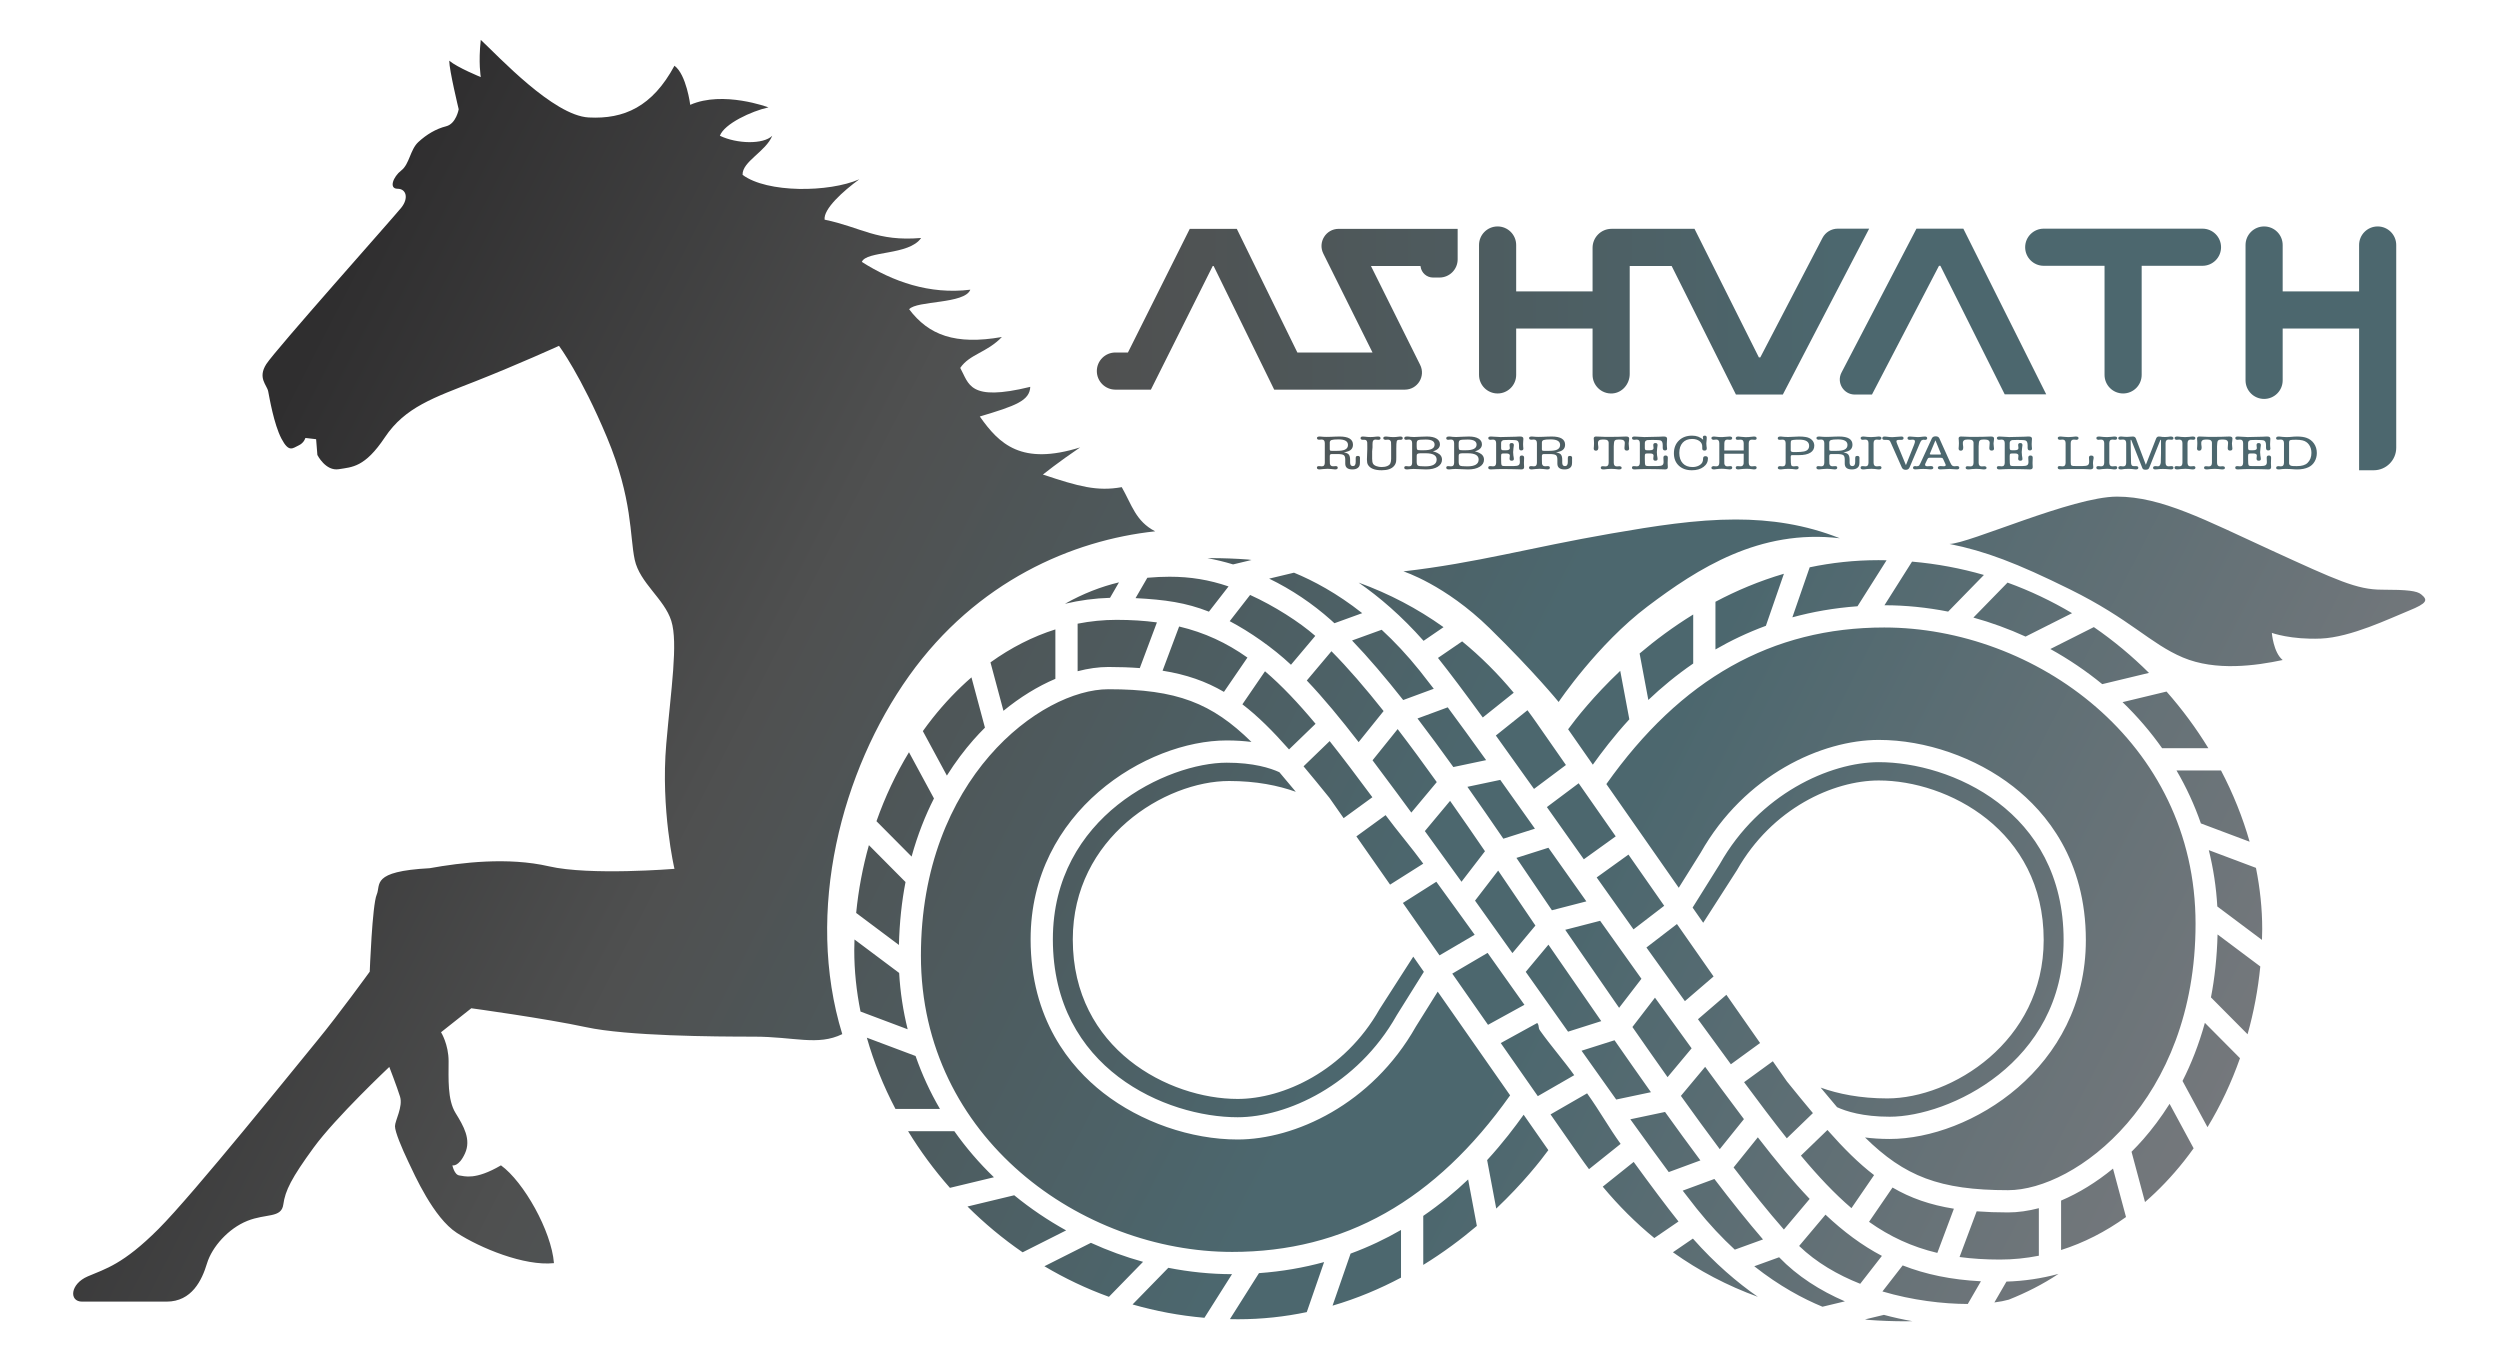
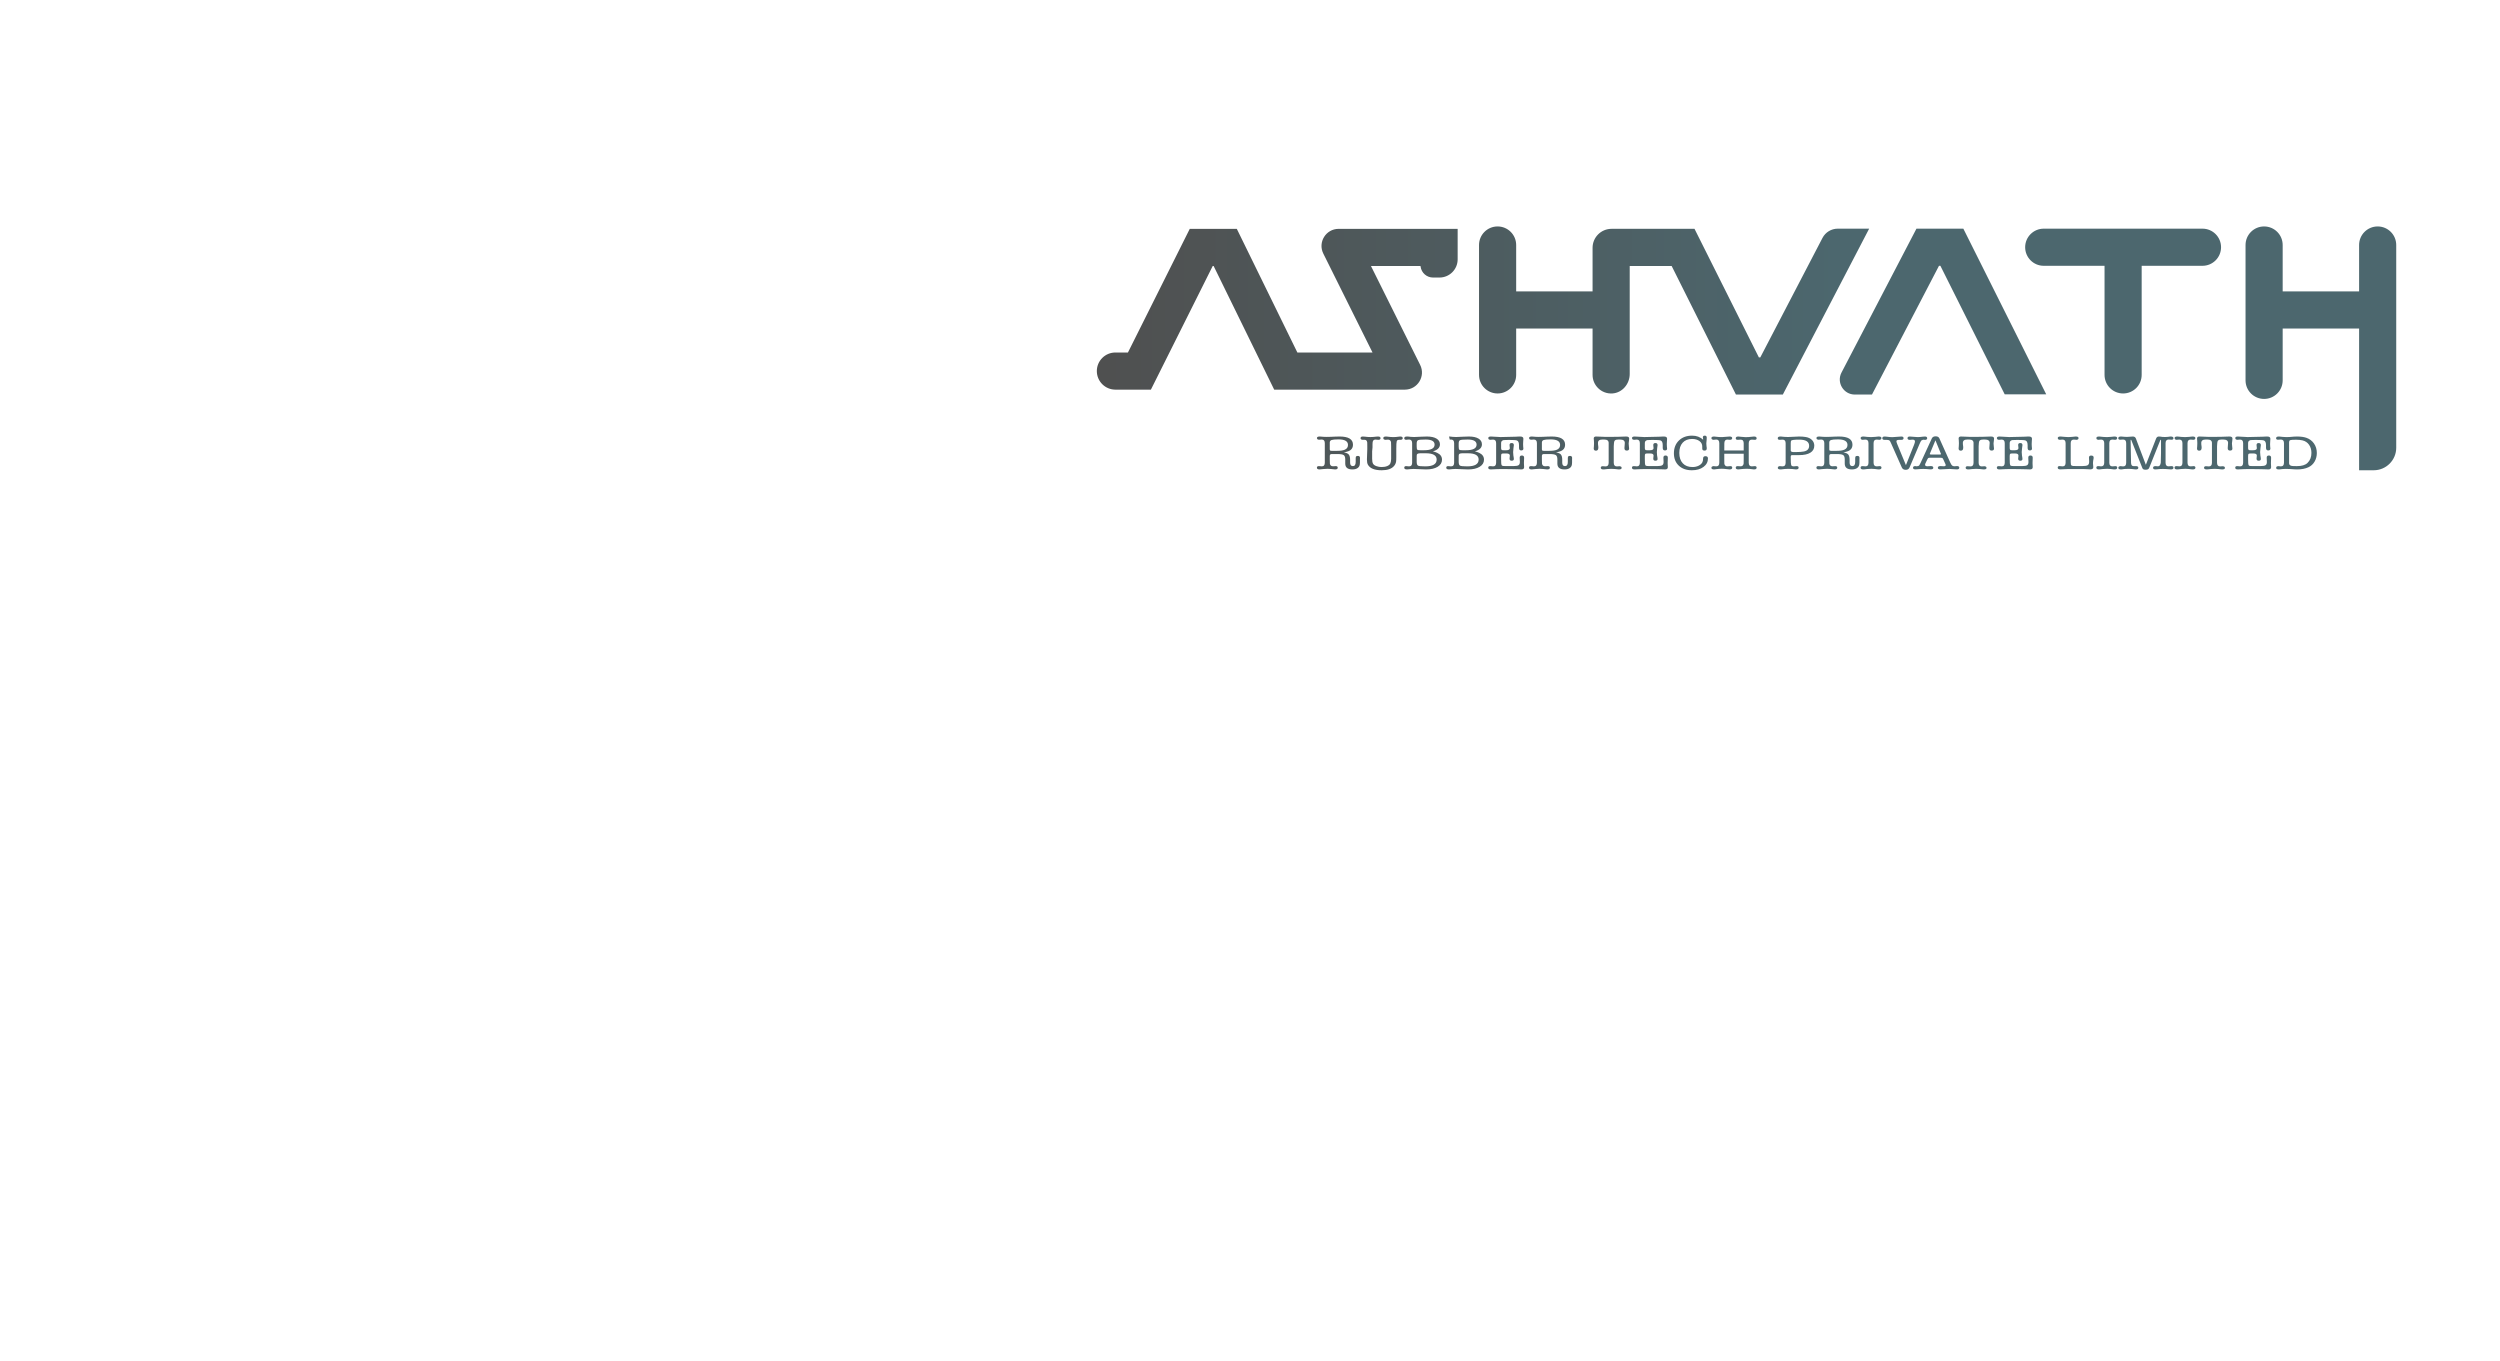
<svg xmlns="http://www.w3.org/2000/svg" width="1267" height="690" viewBox="0 0 1267 690" fill="none">
-   <path d="M243.657 39.068s-11.829-4.796-15.986-8.313C227.671 35.55 232.467 55.374 232.467 55.374S231.188 62.727 226.072 64.006C220.957 65.285 216.16 68.162 212.004 71.998 207.848 75.837 207.528 83.19 203.372 86.386 199.215 89.585 196.977 95.659 201.453 95.659S207.208 100.455 203.372 105.25C199.535 110.047 139.427 177.51 134.949 184.545 130.473 191.578 135.268 195.094 135.909 198.293 136.549 201.49 138.787 214.918 142.623 222.273 146.46 229.626 148.379 227.069 151.256 225.79c2.877-1.28 3.517-3.839 3.517-3.839L160.208 222.591 160.848 230.585S165.004 238.898 171.719 237.786C178.432 236.674 184.827 236.979 195.059 221.633c10.23-15.347 24.94-20.143 46.041-28.456C262.203 184.863 283.304 175.271 283.304 175.271s11.191 15.028 24.3 46.362c13.109 31.333 11.509 50.197 14.068 62.026C324.229 295.49 336.7 303.483 340.215 314.674 343.732 325.865 340.056 349.307 337.659 377.021 334.78 410.274 341.815 440.327 341.815 440.327S298.971 443.845 278.188 439.047C257.405 434.253 233.747 437.13 217.759 440.007 187.705 441.607 193.14 448.319 190.903 453.435 188.664 458.553 187.384 492.443 187.384 492.443s-15.985 22.062-26.536 34.851C150.296 540.082 98.18 604.989 80.276 622.894c-17.905 17.903-26.857 20.143-35.811 23.977C35.513 650.71 34.875 659.662 41.588 659.662H84.433c12.788.0 17.904-10.871 20.463-19.321 2.556-8.452 10.871-17.768 20.461-21.604C134.949 614.899 142.623 617.458 143.583 610.423 144.541 603.389 147.739 596.995 158.929 581.649c11.191-15.348 38.367-40.927 38.367-40.927S201.135 550.634 202.732 555.75C204.331 560.865 200.175 567.899 200.175 570.777 200.175 573.655 203.691 581.967 206.889 588.682 210.087 595.395 219.677 617.138 231.508 624.811 243.339 632.485 265.72 641.757 280.745 640.159 279.467 623.853 265.399 598.914 253.888 590.601 240.78 598.273 235.345 596.037 232.787 595.715 230.228 595.395 229.269 590.601 229.269 590.601S232.467 591.561 235.664 584.526C238.861 577.491 235.024 570.777 230.869 564.062 226.712 557.349 227.351 546.477 227.351 537.845 227.351 529.211 223.515 523.138 223.515 523.138L238.861 510.989S276.269 516.105 297.052 520.579C317.835 525.057 361.637 525.377 382.1 525.377 402.564 525.377 414.393 530.171 426.863 524.097 407.679 461.75 426.543 390.45 460.755 342.49c34.21-47.959 82.809-68.741 124.693-73.217C575.536 264.157 573.619 255.843 568.503 246.891 556.033 249.13 546.761 246.571 528.536 240.497 528.536 240.497 536.529 234.102 547.4 226.749 517.665 236.021 506.475 225.15 496.563 211.082 514.788 205.646 521.823 203.087 522.143 196.054 490.808 203.727 491.128 194.455 486.651 186.462 491.448 179.429 500.08 178.789 507.755 170.795 484.095 174.953 470.665 169.835 460.755 156.729 464.591 152.251 488.891 154.17 491.768 146.817 470.985 149.374 452.44 142.659 436.775 132.747 439.012 126.993 460.755 129.55 466.828 120.598 444.447 122.517 436.455 115.162 417.911 111.326 417.269 105.89 427.183 96.938 435.496 90.862 420.147 97.578 388.815 97.897 376.345 88.626 376.025 81.91 388.176 76.796 391.372 68.802c-4.476 4.477-17.905 4.156-26.537.0C367.072 62.727 380.823 56.333 389.453 54.414c0 0-23.018-8.632-39.646-1.279C349.807 53.136 347.889 37.788 341.815 33.312c-11.191 20.783-25.579 27.177-43.483 26.219C280.427 58.57 252.611 28.517 243.657 20.203c-1.278 11.511.0 18.864.0 18.864zM987.987 275.667C1006.21 279.343 1021.88 285.259 1049.06 298.687 1079.73 313.846 1089.66 326.183 1106.29 333.218 1122.91 340.253 1143.38 337.375 1156.86 334.498 1152.13 330.661 1151.37 320.749 1151.37 320.749S1160.96 324.265 1176.23 323.626C1191.49 322.987 1211.16 313.395 1220.75 309.521 1230.34 305.647 1230.53 304.055 1227.02 301.205 1224.91 299.486 1220.3 298.847 1207.16 298.847 1194.53 298.847 1184.56 294.211 1151.05 278.865 1117.54 263.518 1095.42 251.687 1072.88 251.687 1050.34 251.687 997.579 275.667 987.987 275.667zM816.532 270.391C775.047 277.585 748.671 285.259 711.261 289.575 711.261 289.575 732.364 296.29 754.904 318.35c22.543 22.063 35.011 37.409 35.011 37.409s19.664-29.254 45.082-48.44C860.416 288.137 891.681 267.993 932.401 272.79 914.865 265.829 897.441 263.283 879.613 263.283 859.364 263.283 838.593 266.566 816.532 270.391zM611.981 282.874C616.36 283.697 620.683 284.749 624.925 286.046L634.253 283.81C633.564 283.697 633.023 283.619 632.631 283.57 626.336 283.097 619.912 282.854 613.352 282.854 612.907 282.854 612.439 282.867 611.981 282.874zM917.153 287.507 908.372 312.863C918.553 310.077 929.539 308.117 941.379 307.257l14.737-23.315C954.755 283.915 953.393 283.887 952.023 283.887c-12.259.0-23.89 1.318-34.87 3.62zm37.891 19.235C965.835 306.747 976.653 307.859 987.323 309.962L1005.45 291.389C993.828 288.035 981.664 285.729 969.019 284.631l-13.975 22.111zM643.212 293.254c11.385 5.524 21.971 12.665 31.371 21.036C675.147 314.793 675.721 315.327 676.291 315.85L690.363 310.747C677.583 300.658 665.575 294.263 655.795 290.238L643.212 293.254zm226.179 11.725v24.163C877.172 324.645 885.689 320.575 894.952 317.162L904.089 290.779C891.543 294.45 879.965 299.371 869.391 304.979zM581.472 292.807 575.495 303.131C590.531 303.914 601 305.394 612.685 309.987L622.627 297.202C612.723 293.83 603.329 292.289 592.727 292.287 589.136 292.287 585.408 292.465 581.472 292.807zm-41.76 13.199C547.164 304.231 554.796 303.203 562.559 302.974L567.093 295.138C558.085 297.29 548.911 300.809 539.712 306.006zm181.755 18.768L731.589 317.842C718.381 308.411 704.021 300.877 688.537 295.253 699.068 302.547 710.287 312.151 721.467 324.774zM1000.12 312.99C1009.15 315.486 1017.99 318.721 1026.56 322.619L1050.12 310.753C1039.87 304.663 1028.94 299.435 1017.42 295.263l-17.3 17.727zM623.217 314.807C633.333 320.131 645.103 328.273 654.267 336.898L666.583 322.271C658.619 315.269 645.716 307.018 633.551 301.521L623.217 314.807zM830.953 331.19 835.377 354.737C841.959 348.477 849.529 342.173 858.116 336.274V311.43c-10.181 6.267-19.252 13.056-27.163 19.76zM546.139 316.083v24.094C551.463 338.789 556.704 338.026 561.735 338.026 567.433 338.026 572.703 338.217 577.647 338.59l8.678-23.161C579.967 314.573 573.192 314.141 565.872 314.141 559.223 314.141 552.632 314.805 546.139 316.083zm43.056 23.826C601.24 341.83 611.156 345.302 620.293 350.646l11.903-17.388C621.643 325.781 610.48 320.577 597.587 317.511L589.195 339.909zm449.915-10.991C1048.38 334.046 1057.2 340.003 1065.42 346.725L1089.1 341.027C1080.59 332.551 1071.25 324.754 1061.16 317.814L1039.11 328.918zM814.101 397.371c10.788 15.454 23.732 33.992 36.694 52.55L861.863 432.213c22.333-39.526 61.452-57.223 90.334-57.223 23.672.0 49.133 8.839 68.103 23.643C1037.09 411.739 1057.11 435.878 1057.11 476.458 1057.11 541.343 998.335 577.231 957.711 577.231 953.057 577.231 948.911 576.939 945.195 576.471 965.231 596.149 982.937 603.185 1017.69 603.185c34.1.0 95.02-45.112 95.02-135.002C1112.71 375.427 1030.82 318.013 954.953 318.013c-56.944.0-103.03 25.964-140.852 79.358zm-312.13-61.676L508.553 360.235C516.973 353.326 525.92 347.83 534.865 344.034V318.981C523.407 322.594 512.365 328.225 501.971 335.695zm183.252-11.089C693.491 333.191 702.219 343.473 711.141 354.779L726.633 349.066C724.104 345.747 721.739 342.701 719.601 340.029 713.167 331.987 706.652 325.091 700.228 319.165L685.223 324.606zM728.763 333.439C734.881 341.11 742.583 351.413 751.472 363.626l15.684-12.544C759.084 341.373 750.363 332.698 741.015 325.05L728.763 333.439zM662.285 344.879C670.8 353.818 679.381 364.227 688.557 376.091l12.65-15.722C692.027 348.802 683.115 338.438 674.779 330.043l-12.494 14.836zm132.442 24.716C798.027 374.333 802.287 380.442 807.243 387.542 811.611 381.435 817.712 373.303 825.748 364.547L821.132 339.982C807.519 352.869 798.572 364.33 794.727 369.595zM629.645 356.943C637.447 362.907 645.005 370.45 653.279 379.807L666.724 366.819C657.949 356.311 649.62 347.466 641.104 340.203L629.645 356.943zM472.567 364.046C470.895 366.158 469.277 368.326 467.701 370.533l12.18 22.53C484.277 386.061 488.847 380.094 493.205 375.111 495.135 372.907 497.136 370.81 499.171 368.771L492.335 343.289C485.357 349.337 478.735 356.258 472.567 364.046zM466.72 484.303c0 92.756 81.884 150.17 157.751 150.17 56.944.0 103.032-25.963 140.854-79.356C754.539 539.661 741.592 521.121 728.632 502.566l-11.069 17.709C695.228 559.799 656.113 577.497 627.229 577.497 603.556 577.497 578.097 568.658 559.129 553.854 542.333 540.747 522.315 516.609 522.315 476.03 522.315 411.142 581.088 375.255 621.712 375.255 626.367 375.255 630.512 375.547 634.228 376.015 614.192 356.337 596.485 349.302 561.735 349.302c-34.102.0-95.015 45.111-95.015 135.001zm608.99-128.456C1083.24 363.097 1089.93 370.919 1095.77 379.203H1119.21C1113.07 369.149 1105.97 359.509 1098 350.482L1075.71 355.847zM718.389 364.125C724.419 372.027 730.501 380.295 736.557 388.739l16.615-3.505C746.063 375.322 739.528 366.322 733.705 358.475L718.389 364.125zM758.095 372.765C764.121 381.129 770.599 390.205 777.431 399.826l16.18-12.119C786.481 377.486 781.277 370.018 779.14 366.929L778.765 366.386C777.247 364.193 775.692 362.057 774.121 359.949l-16.026 12.816zm-62.49 12.553C699.587 390.594 703.689 396.109 707.972 401.902 710.385 405.167 712.823 408.495 715.257 411.815l12.898-15.449C721.532 387.11 714.885 378.066 708.327 369.507l-12.722 15.811zm-34.965 3.053C664.735 393.245 669.039 398.511 673.667 404.233L673.904 404.55C674.071 404.787 676.653 408.483 680.956 414.639l14.567-10.6C687.783 393.599 680.645 384.117 673.869 375.591l-13.229 12.78zM444.197 416.189l17.796 17.921C465.06 423.031 468.973 413.219 473.331 404.653l-12.66-23.418C454.057 392.122 448.535 403.877 444.197 416.189zm427.424 21.672L871.491 438.081l-13.679 21.886C859.612 462.546 861.403 465.107 863.183 467.657l17.098-26.646C898.055 409.607 929.192 395.546 952.197 395.546c34.69.0 83.543 25.081 83.543 80.836.0 51.7-46.84 80.296-79.216 80.296C942.707 556.678 931.541 554.366 922.707 551.201 925.599 554.711 928.369 558.03 931.032 561.127 935.579 563.219 944.116 565.957 957.711 565.957 987.479 565.957 1045.84 538.93 1045.84 476.458 1045.84 410.751 988.399 386.265 952.197 386.265c-24.801.0-60.597 16.146-80.576 51.596zM533.591 476.03c0 65.705 57.436 90.191 93.638 90.191C652.032 566.221 687.825 550.075 707.804 514.627L707.935 514.407 721.613 492.519C719.813 489.941 718.023 487.378 716.243 484.831l-17.1 26.643C681.372 542.881 650.235 556.941 627.229 556.941 592.541 556.941 543.688 531.862 543.688 476.103c0-51.7 46.837-80.293 79.213-80.293C636.719 395.81 647.883 398.122 656.716 401.285 653.824 397.774 651.052 394.454 648.388 391.357 643.841 389.265 635.305 386.53 621.712 386.53 591.945 386.53 533.591 413.555 533.591 476.03zm569.469-85.552C1108.06 399.031 1112.18 408.005 1115.41 417.303L1140.11 426.585C1136.62 414.301 1131.75 402.171 1125.61 390.478h-22.55zM743.679 398.761C749.844 407.509 755.943 416.345 761.899 425.055L777.899 419.975C771.793 411.354 765.921 403.081 760.335 395.246L743.679 398.761zm40.277 10.264C788.8 415.862 793.788 422.911 798.904 430.147 800.145 431.899 801.427 433.713 802.683 435.487l16.162-11.624C812.057 414.143 805.681 405.009 800.067 396.961l-16.111 12.064zm-61.841 12.172C728.292 429.677 734.493 438.25 740.687 446.869l11.896-15.466C746.797 422.939 740.877 414.365 734.901 405.875L722.115 421.197zm-34.702 2.685C692.209 430.745 698.033 439.079 704.492 448.325l16.816-10.628C715.715 429.982 707.739 420.61 702.217 413.113l-14.804 10.769zM433.904 462.683l21.667 16.228C455.863 467.401 457.021 456.746 458.917 447.013L440.357 428.323C437.217 439.503 435.045 451.029 433.904 462.683zm334.623-27.901C772.092 440.026 775.593 445.199 779.003 450.238 781.569 454.031 784.061 457.711 786.511 461.322l17.457-4.505C799.129 449.986 794.343 443.223 789.7 436.658 788.032 434.297 786.376 431.959 784.733 429.637L768.527 434.782zm355.203 24.613L1146.37 476.355C1146.43 474.526 1146.49 472.699 1146.49 470.869 1146.49 460.605 1145.4 450.202 1143.32 439.834L1119.42 430.854C1121.72 440.131 1123.19 449.662 1123.73 459.395zM809.193 444.69C815.289 453.302 821.532 462.109 827.86 471.005l15.559-11.956C837.324 450.323 831.212 441.573 825.3 433.107L809.193 444.69zm-61.644 11.751C753.932 465.361 760.256 474.242 766.491 483.026l11.653-13.957C775.391 465.014 772.573 460.854 769.665 456.558 766.279 451.555 762.803 446.419 759.264 441.21l-11.715 15.231zM710.983 457.613C716.884 466.062 723.159 475.043 729.544 484.185L747.363 473.734C740.904 464.677 734.46 455.917 727.933 446.869l-16.95 10.744zm82.273 13.613C795.244 474.13 797.189 476.966 799.044 479.638 802.761 485.001 806.648 490.629 810.664 496.445 813.887 501.11 817.193 505.899 820.56 510.762l11.317-14.717C824.817 486.181 817.819 476.347 810.947 466.662L793.256 471.226zM834.411 480.193C840.869 489.249 847.38 498.333 853.904 507.378l14.539-12.504C862.541 486.425 856.267 477.443 849.881 468.303l-15.47 11.89zm286.099 25.285L1139.07 524.165C1142.21 512.985 1144.38 501.461 1145.52 489.806L1123.86 473.578C1123.56 485.087 1122.41 495.745 1120.51 505.478zM432.939 481.617C432.939 491.882 434.027 502.285 436.108 512.654L460.003 521.634C457.712 512.357 456.235 502.825 455.695 493.09l-22.643-16.959C433 477.959 432.939 479.787 432.939 481.617zm340.3 10.921C778.848 500.451 784.377 508.267 789.732 515.837 791.4 518.194 793.049 520.53 794.692 522.85L811.517 517.509C808.071 512.53 804.685 507.626 801.387 502.851 797.375 497.045 793.491 491.421 789.777 486.065 788.153 483.722 786.468 481.273 784.744 478.757l-11.505 13.781zM736.009 493.438C742.104 502.163 748.215 510.914 754.125 519.379l18.454-10.144C766.483 500.623 760.24 491.818 753.912 482.921l-17.903 10.517zM860.531 516.55C866.124 524.265 871.688 531.875 877.208 539.373L892.011 528.603C887.216 521.741 881.391 513.406 874.933 504.163L860.531 516.55zM827.304 520.486C833.136 528.878 839.103 537.414 845.115 545.902L857.312 531.29C851.133 522.811 844.932 514.237 838.739 505.618L827.304 520.486zM1106.1 547.834 1118.76 571.25C1125.37 560.363 1130.89 548.611 1135.23 536.298L1117.43 518.377C1114.37 529.457 1110.45 539.266 1106.1 547.834zM760.58 528.622C767.368 538.343 773.747 547.481 779.361 555.526l18.455-10.625C792.973 538.066 785.643 529.581 780.527 522.346 779.284 520.591 780.348 520.215 779.091 518.438L760.58 528.622zM453.819 562.007h22.546C471.371 553.455 467.251 544.482 464.012 535.183L439.32 525.903C442.807 538.185 447.68 550.315 453.819 562.007zM801.528 532.509C807.633 541.134 813.505 549.407 819.093 557.242L836.699 553.525C830.468 544.735 824.283 535.894 818.243 527.203L801.528 532.509zM883.901 548.446C891.643 558.885 898.779 568.369 905.556 576.894L918.785 564.117C914.691 559.241 910.385 553.974 905.76 548.253L905.523 547.938C905.355 547.698 902.772 544.002 898.469 537.847L883.901 548.446zM851.873 555.398C858.481 564.635 865.089 573.715 871.575 582.391l12.246-15.222C879.84 561.894 875.736 556.378 871.453 550.582 869.04 547.318 866.603 543.991 864.168 540.671l-12.295 14.727zM785.816 564.779C792.945 575.001 798.147 582.467 800.285 585.557L800.66 586.099C802.179 588.294 803.732 590.43 805.305 592.539L821.331 579.721C815.303 571.358 811.175 563.722 804.341 554.101l-18.525 10.678zm300.404 12.598C1084.29 579.581 1082.29 581.677 1080.26 583.714L1087.09 609.197C1094.07 603.149 1100.69 596.229 1106.86 588.441 1108.53 586.329 1110.15 584.161 1111.73 581.955L1099.55 559.426C1095.15 566.43 1090.58 572.394 1086.22 577.377zM826.253 567.254C833.364 577.165 839.899 586.165 845.723 594.01L861.763 588.094C855.848 580.166 849.843 571.917 843.84 563.541L826.253 567.254zM753.676 587.939 758.295 612.502C771.907 599.617 780.853 588.154 784.699 582.89 781.397 578.154 777.139 572.046 772.183 564.945 767.815 571.051 761.713 579.183 753.676 587.939zM912.701 585.67C921.477 596.175 929.807 605.022 938.32 612.285L949.78 595.546C941.979 589.581 934.419 582.037 926.148 572.681L912.701 585.67zM460.213 573.282C466.355 583.338 473.451 592.977 481.425 602.002L503.723 596.638C496.187 589.389 489.5 581.566 483.653 573.282h-23.44zM878.584 591.669C887.547 603.397 896.161 614.121 904.072 623.126l13.068-15.519C908.625 598.669 900.047 588.261 890.869 576.397L878.584 591.669zM812.271 601.405C820.343 611.114 829.061 619.787 838.409 627.438L850.664 619.05C844.545 611.375 836.844 601.075 827.953 588.862l-15.682 12.543zM1044.56 608.451v25.055C1056.02 629.891 1067.06 624.262 1077.46 616.791L1070.87 592.253C1062.45 599.159 1053.51 604.655 1044.56 608.451zM852.793 603.419C855.324 606.741 857.687 609.787 859.827 612.461 866.259 620.501 872.775 627.395 879.197 633.322L893.488 628.142C885.761 619.193 877.451 608.781 868.852 597.499L852.793 603.419zM721.308 616.213V641.057C731.491 634.79 740.561 627.999 748.475 621.295L744.048 597.75C737.468 604.01 729.895 610.315 721.308 616.213zM947.231 619.229C957.783 626.707 968.945 631.911 981.841 634.977L990.232 612.579C978.185 610.657 968.269 607.185 959.132 601.842L947.231 619.229zM490.325 611.458C498.833 619.934 508.179 627.731 518.267 634.671l22.049-11.104C531.047 618.441 522.223 612.483 514.005 605.761l-23.68 5.697zM1017.69 614.459C1011.99 614.459 1006.72 614.269 1001.78 613.895L993.099 637.057C999.459 637.914 1006.23 638.346 1013.55 638.346 1020.2 638.346 1026.79 637.682 1033.29 636.402V612.309C1027.96 613.698 1022.72 614.459 1017.69 614.459zM911.8 631.453C920.521 639.845 931.32 646.095 942.752 650.629l10.995-14.14C943.629 631.166 934.323 624.213 925.159 615.59L911.8 631.453zM684.473 635.325 675.336 661.709C687.881 658.037 699.459 653.115 710.033 647.506V623.345C702.252 627.843 693.735 631.911 684.473 635.325zM847.836 634.646C861.045 644.075 875.405 651.611 890.892 657.237 880.359 649.941 869.14 640.337 857.96 627.715L847.836 634.646zM529.307 641.734C539.56 647.822 550.479 653.049 562.007 657.223L579.303 639.495C570.279 637.001 561.435 633.765 552.871 629.866L529.307 641.734zM889.063 641.739C901.841 651.827 913.851 658.222 923.629 662.249L934.991 659.525C922.504 654.137 910.899 646.802 901.651 637.177L889.063 641.739zM638.048 645.23l-14.737 23.313C624.672 668.571 626.031 668.599 627.401 668.599 639.661 668.599 651.291 667.282 662.272 664.978L671.053 639.622C660.873 642.41 649.888 644.37 638.048 645.23zM954.019 654.506C969.223 659.006 984.699 660.827 997.272 660.855L1003.93 649.354C988.895 648.573 975.963 645.903 964.277 641.311L954.019 654.506zM573.98 661.098C585.599 664.45 597.761 666.759 610.407 667.855l13.976-22.11C613.592 645.739 602.772 644.626 592.103 642.523L573.98 661.098zM1016.87 649.513l-6.12 10.569C1013.57 659.721 1016.03 659.239 1018.07 658.659 1026.71 655.222 1035.31 650.907 1043.26 645.599 1034.69 647.926 1025.87 649.245 1016.87 649.513zM945.171 668.675C945.876 668.791 946.429 668.869 946.824 668.919 953.109 669.393 959.524 669.633 966.075 669.633 967.065 669.633 968.104 669.609 969.167 669.57 964.411 668.729 959.593 667.675 954.772 666.373L945.171 668.675z" fill="url(#paint0_linear_4045_2906)" />
-   <path d="M1195.59 124.173v23.5h-38.73v-23.5C1156.86 118.976 1152.65 114.761 1147.45 114.761S1138.04 118.976 1138.04 124.173v68.591C1138.04 197.961 1142.25 202.176 1147.45 202.176S1156.86 197.961 1156.86 192.764V166.496h38.73v71.832H1203C1209.3 238.328 1214.41 233.216 1214.41 226.912V124.173C1214.41 118.976 1210.2 114.761 1205 114.761 1199.81 114.761 1195.59 118.976 1195.59 124.173zm-446.019.0v65.823C749.571 195.195 753.783 199.409 758.982 199.409 764.179 199.409 768.395 195.195 768.395 189.996v-23.5H807.114v23.513C807.114 192.603 808.16 194.945 809.876 196.661 811.746 198.531 814.363 199.605 817.239 199.395 822.234 199.029 825.939 194.541 825.939 189.533V134.792h21.249l32.588 65.172h23.76L947.292 115.884H931.378C928.123 115.884 925.14 117.695 923.638 120.581l-31.522 60.56H891.404l-32.626-65.173H816.735C811.423 115.968 807.114 120.275 807.114 125.588v22.085H768.395v-23.5C768.395 118.976 764.179 114.761 758.982 114.761 753.783 114.761 749.571 118.976 749.571 124.173zm221.688-8.289-37.984 72.924C930.628 193.889 934.315 199.964 940.043 199.964H948.712l33.97-65.256H983.391L1015.98 199.839h21.04l-42-83.955H971.259zM1035.77 115.885C1030.57 115.885 1026.35 120.099 1026.35 125.297S1030.57 134.708 1035.77 134.708H1066.58v55.288C1066.58 195.195 1070.79 199.409 1075.99 199.409S1085.4 195.195 1085.4 189.996V134.708H1116.22C1121.42 134.708 1125.63 130.495 1125.63 125.297 1125.63 120.099 1121.42 115.885 1116.22 115.885H1035.77zM678.42 115.981C671.979 115.981 667.784 122.752 670.654 128.519l24.936 50.128H657.504L626.81 115.981H602.972l-31.333 62.666H565.287C560.09 178.647 555.875 182.86 555.875 188.059 555.875 193.256 560.09 197.471 565.287 197.471H583.275l31.332-62.667H615.068l30.696 62.667H711.97C718.411 197.471 722.606 190.699 719.738 184.932L694.8 134.804H719.916L719.96 135.139C720.38 138.297 723.075 140.659 726.264 140.659h3.255C734.61 140.659 738.74 136.531 738.74 131.436V115.981H678.42zm184.588 105.66L863.07 222.148 863.131 222.324V222.601 222.88C861.692 221.481 859.839 220.783 857.563 220.783 854.792 220.783 852.563 221.604 850.872 223.251 849.182 224.896 848.334 227.059 848.334 229.74 848.334 232.339 849.159 234.42 850.811 235.983 852.46 237.545 854.67 238.328 857.439 238.328 859.839 238.328 861.799 237.767 863.315 236.648 864.834 235.531 865.59 234.092 865.59 232.331 865.59 231.575 865.166 231.196 864.315 231.196 863.523 231.196 863.131 231.576 863.131 232.336 863.131 233.144 863.008 233.791 862.763 234.269 862.395 234.996 861.754 235.581 860.844 236.029 859.935 236.475 858.907 236.696 857.763 236.696 855.655 236.696 854.012 236.068 852.838 234.808 851.66 233.548 851.071 231.788 851.071 229.531 851.071 227.323 851.644 225.592 852.792 224.339 853.935 223.088 855.52 222.461 857.547 222.461 859.099 222.461 860.358 222.828 861.322 223.561 862.282 224.297 862.739 225.251 862.698 226.425V227.305C862.678 228.008 863.07 228.356 863.871 228.356 864.604 228.356 864.978 227.988 864.978 227.249V227L864.855 226.064C864.79 225.601 864.762 225.151 864.762 224.705 864.762 224.396 864.81 223.828 864.916 223.004 864.956 222.345 864.978 221.952 864.978 221.819 864.978 221.129 864.638 220.783 863.96 220.783 863.327 220.783 863.008 221.069 863.008 221.641zM979.06 222.168 973.338 234.62C973.052 235.264 972.848 235.651 972.724 235.784 972.435 236.129 972.019 236.303 971.463 236.303H971.064L970.695 236.204C969.915 236.204 969.527 236.493 969.527 237.068 969.527 237.611 969.927 237.883 970.723 237.883 970.994 237.883 971.415 237.857 971.987 237.808L973.276 237.699C973.567 237.673 974.07 237.661 974.786 237.661 975.443 237.661 975.912 237.673 976.202 237.699L977.739 237.833 978.416 237.883C979.339 237.883 979.8 237.611 979.8 237.068 979.8 236.493 979.38 236.204 978.539 236.204 978.355 236.204 978.074 236.221 977.692 236.253 977.314 236.288 977.019 236.303 976.815 236.303 976.018 236.303 975.618 236.039 975.618 235.515L975.74 234.996 976.631 233.096C976.876 232.585 977.076 232.273 977.232 232.159 977.387 232.041 977.668 231.984 978.076 231.984H983.55C983.963 231.984 984.232 232.017 984.368 232.083L984.752 232.577 985.859 234.996 986.103 235.637C986.103 236.081 985.766 236.303 985.091 236.303L984.275 236.253 983.462 236.204C982.559 236.204 982.106 236.484 982.106 237.044 982.106 237.601 982.518 237.883 983.339 237.883 983.563 237.883 983.891 237.868 984.323 237.839 986.023 237.72 987.252 237.661 988.011 237.661 988.65 237.661 989.614 237.719 990.904 237.833L991.795 237.883C992.575 237.883 992.963 237.595 992.963 237.019 992.963 236.476 992.575 236.204 991.795 236.204L990.934 236.271 990.566 236.303C990.03 236.303 989.622 236.18 989.335 235.933 989.05 235.687 988.731 235.177 988.38 234.404L982.876 222.164C982.566 221.475 981.94 221.129 980.999 221.129 980.034 221.129 979.387 221.475 979.06 222.168zM977.983 230.135 978.044 229.963 980.875 223.151 983.646 229.963 983.707 230.159 983.339 230.357H978.446L977.983 230.135zM1162.63 221.276 1160.63 221.449C1160.06 221.499 1159.48 221.523 1158.91 221.523 1158.21 221.523 1157.56 221.491 1156.94 221.425L1155.31 221.252 1154.91 221.228C1153.99 221.228 1153.53 221.511 1153.53 222.079 1153.53 222.597 1153.84 222.855 1154.48 222.855L1155.31 222.796 1155.95 222.757C1157 222.757 1157.52 223.373 1157.52 224.607V234.501C1157.52 235.736 1157 236.352 1155.95 236.352L1155.31 236.303 1154.48 236.229 1153.8 236.465 1153.53 237.044C1153.53 237.62 1153.96 237.907 1154.85 237.907h.25L1155.31 237.883 1156.79 237.711C1157.22 237.661 1157.77 237.636 1158.45 237.636 1159.23 237.636 1159.97 237.661 1160.69 237.711L1162.82 237.857C1163.29 237.889 1163.75 237.907 1164.2 237.907 1166.43 237.907 1168.34 237.536 1169.92 236.797 1171.23 236.189 1172.27 235.239 1173.03 233.948 1173.78 232.655 1174.17 231.205 1174.17 229.592 1174.17 227.765 1173.69 226.161 1172.74 224.78 1171.78 223.399 1170.48 222.428 1168.84 221.868 1167.59 221.441 1166.04 221.228 1164.17 221.228 1163.53 221.228 1163.02 221.243 1162.63 221.276zM1161.49 236.132C1160.57 235.965 1160.11 235.507 1160.11 234.751V224.335C1160.11 223.643 1160.29 223.224 1160.65 223.077 1161 222.931 1162 222.855 1163.61 222.855 1164.89 222.855 1165.97 222.964 1166.87 223.175 1168.29 223.504 1169.4 224.24 1170.21 225.38 1171.02 226.521 1171.43 227.912 1171.43 229.555 1171.43 231.656 1170.76 233.347 1169.43 234.628 1168.32 235.696 1166.54 236.229 1164.07 236.229 1162.66 236.229 1161.8 236.197 1161.49 236.132zM1148.15 221.252C1147.23 221.3 1146.7 221.325 1146.56 221.325L1139.17 221.499H1138.86C1139.07 221.499 1137.64 221.417 1134.57 221.252L1134.11 221.228C1133.25 221.228 1132.82 221.515 1132.82 222.092L1133.1 222.671 1133.77 222.907 1134.6 222.831 1135.25 222.781C1136.3 222.781 1136.82 223.389 1136.82 224.607V234.501C1136.82 235.736 1136.3 236.352 1135.25 236.352L1134.6 236.277C1134.16 236.245 1133.88 236.229 1133.77 236.229 1133.14 236.229 1132.82 236.493 1132.82 237.019 1132.82 237.611 1133.25 237.907 1134.11 237.907H1134.3L1134.58 237.883C1136.42 237.767 1138.31 237.711 1140.23 237.711 1141.5 237.711 1143.01 237.728 1144.76 237.767 1146.5 237.804 1147.3 237.823 1147.15 237.823 1147.81 237.823 1148.26 237.833 1148.51 237.851 1149 237.888 1149.36 237.907 1149.59 237.907 1150.53 237.907 1151 237.521 1151 236.748 1151 236.517 1150.99 236.176 1150.95 235.724 1150.93 235.271 1150.91 234.931 1150.91 234.7 1150.91 234.404 1150.93 233.952 1150.95 233.344 1150.99 232.735 1151 232.28 1151 231.984 1151 231.229 1150.62 230.849 1149.85 230.849 1149.12 230.849 1148.76 231.221 1148.76 231.96 1148.76 232.208 1148.77 232.573 1148.8 233.059 1148.83 233.543 1148.85 233.909 1148.85 234.156 1148.85 234.947 1148.62 235.485 1148.17 235.772 1147.72 236.059 1146.89 236.204 1145.68 236.204H1141.5C1140.65 236.204 1140.12 236.147 1139.89 236.031 1139.59 235.868 1139.43 235.456 1139.4 234.799 1139.4 234.617 1139.39 234.256 1139.37 233.713 1139.35 233.268 1139.34 232.915 1139.34 232.651v-1.53C1139.34 230.58 1139.41 230.224 1139.54 230.06 1139.67 229.895 1140.04 229.813 1140.64 229.813H1142.02C1143.19 229.813 1143.77 230.168 1143.77 230.876L1143.69 231.665 1143.62 232.455C1143.62 233.144 1143.98 233.491 1144.69 233.491 1145.43 233.491 1145.8 233.195 1145.8 232.603L1145.71 231.739C1145.63 231.295 1145.58 231.007 1145.56 230.876 1145.48 230.036 1145.43 229.452 1145.43 229.123 1145.43 228.547 1145.49 227.881 1145.6 227.124 1145.74 226.235 1145.8 225.728 1145.8 225.595 1145.8 224.887 1145.44 224.533 1144.71 224.533S1143.62 224.863 1143.62 225.521L1143.69 226.36 1143.77 227.124C1143.77 227.832 1143.14 228.187 1141.86 228.187H1140.62L1139.89 228.137C1139.52 228.037 1139.34 227.66 1139.34 227V226.68 226.185 225.644 224.533C1139.34 223.715 1139.78 223.215 1140.66 223.029 1140.93 222.979 1141.79 222.955 1143.24 222.955 1145.44 222.955 1146.81 223.044 1147.35 223.227 1148.06 223.476 1148.42 224.292 1148.42 225.681V226.971C1148.42 227.847 1148.79 228.284 1149.52 228.284 1150.26 228.284 1150.63 227.972 1150.63 227.347 1150.63 227.116 1150.6 226.761 1150.53 226.287 1150.5 226.056 1150.48 225.653 1150.48 225.077 1150.48 224.632 1150.5 224.147 1150.55 223.621 1150.6 222.913 1150.63 222.493 1150.63 222.363 1150.63 221.604 1150.1 221.228 1149.04 221.228L1148.15 221.252zM1127.91 221.292C1126.97 221.335 1126.3 221.359 1125.91 221.359 1124.13 221.387 1123.04 221.4 1122.63 221.4h-3.5C1117.55 221.335 1116.71 221.3 1116.61 221.3 1115.56 221.252 1114.9 221.228 1114.61 221.228 1113.84 221.228 1113.45 221.569 1113.45 222.253 1113.45 222.152 1113.48 222.525 1113.55 223.373 1113.58 223.819 1113.6 224.245 1113.6 224.657 1113.6 224.871 1113.58 225.373 1113.54 226.161 1113.48 226.688 1113.45 227.059 1113.45 227.273 1113.45 228.028 1113.82 228.407 1114.58 228.407 1115.39 228.407 1115.79 227.889 1115.79 226.852L1115.75 226.235 1115.63 225.321C1115.61 225.176 1115.6 224.896 1115.6 224.484 1115.6 223.333 1116.34 222.757 1117.81 222.757H1118.77C1120.26 222.757 1121.01 223.34 1121.01 224.509V228.531 230.628 232.8 234.525C1121.01 235.76 1120.5 236.376 1119.47 236.376L1118.73 236.327 1118 236.277C1117.34 236.277 1117.01 236.539 1117.01 237.056 1117.01 237.624 1117.47 237.907 1118.37 237.907H1118.58L1118.8 237.883 1120.33 237.711C1120.93 237.644 1121.62 237.611 1122.4 237.611 1123.11 237.611 1123.76 237.644 1124.33 237.711L1125.84 237.883 1126.06 237.907H1126.24C1127.17 237.907 1127.62 237.624 1127.62 237.056L1127.33 236.509 1126.64 236.277 1125.9 236.327 1125.17 236.376C1124.12 236.376 1123.6 235.76 1123.6 234.525V226.136L1123.72 224.409C1123.76 223.819 1123.94 223.395 1124.27 223.139 1124.6 222.885 1125.14 222.757 1125.9 222.757H1126.77C1128.38 222.757 1129.19 223.327 1129.19 224.467 1129.19 224.765 1129.16 225.207 1129.1 225.795 1129.04 226.38 1129.01 226.821 1129.01 227.12 1129.01 227.945 1129.4 228.356 1130.18 228.356 1130.98 228.356 1131.38 228.02 1131.38 227.347 1131.38 227.183 1131.34 226.755 1131.25 226.064 1131.19 225.536 1131.16 225.151 1131.16 224.903V224.632C1131.22 224.123 1131.28 223.645 1131.33 223.203 1131.38 222.757 1131.41 222.452 1131.41 222.289V222.237C1131.41 221.564 1130.9 221.228 1129.88 221.228 1129.4 221.228 1128.75 221.251 1127.91 221.292zM1110.86 221.252 1109.48 221.4C1108.72 221.481 1108.02 221.523 1107.39 221.523 1106.73 221.523 1106.09 221.491 1105.48 221.425L1103.85 221.252 1103.41 221.228C1102.51 221.228 1102.06 221.515 1102.06 222.092L1102.34 222.671 1103.01 222.907 1103.85 222.831 1104.49 222.781C1105.54 222.781 1106.06 223.389 1106.06 224.607V234.501C1106.06 235.736 1105.54 236.352 1104.49 236.352L1103.85 236.277C1103.39 236.245 1103.12 236.229 1103.01 236.229 1102.38 236.229 1102.06 236.493 1102.06 237.019 1102.06 237.611 1102.5 237.907 1103.39 237.907H1103.63L1103.85 237.883 1105.26 237.711C1105.94 237.629 1106.71 237.585 1107.57 237.585 1108.16 237.585 1108.73 237.62 1109.26 237.685L1110.86 237.883 1111.07 237.907H1111.29C1112.19 237.907 1112.64 237.611 1112.64 237.019 1112.64 236.493 1112.33 236.229 1111.69 236.229 1111.53 236.229 1111.25 236.253 1110.86 236.303L1110.21 236.352C1109.17 236.352 1108.64 235.736 1108.64 234.501V224.607C1108.64 223.389 1109.17 222.781 1110.21 222.781L1110.86 222.831 1111.69 222.907 1112.37 222.671 1112.64 222.092C1112.64 221.515 1112.19 221.228 1111.29 221.228L1110.86 221.252zM1099.73 221.252 1098.65 221.4C1098.3 221.449 1097.82 221.475 1097.2 221.475 1096.63 221.475 1096.18 221.457 1095.85 221.425 1095.73 221.425 1095.46 221.384 1095.05 221.3L1094.25 221.228H1094.1C1093.44 221.228 1092.98 221.572 1092.71 222.263L1087.52 235.564 1082.78 223.077 1082.56 222.436C1082.3 221.632 1081.76 221.228 1080.96 221.228 1080.65 221.228 1080.17 221.26 1079.5 221.325 1078.84 221.392 1078.31 221.425 1077.92 221.425 1077.45 221.425 1076.94 221.4 1076.41 221.351L1075.33 221.252 1074.93 221.228C1074.01 221.228 1073.55 221.511 1073.55 222.079 1073.55 222.597 1073.87 222.855 1074.5 222.855L1075.24 222.805 1075.98 222.757C1077.03 222.757 1077.55 223.373 1077.55 224.607V234.525C1077.55 235.76 1077.03 236.376 1075.98 236.376L1075.3 236.303 1074.5 236.229 1073.83 236.465 1073.55 237.044C1073.55 237.62 1074.02 237.907 1074.96 237.907H1075.15L1075.33 237.883 1076.63 237.685C1076.95 237.636 1077.68 237.611 1078.81 237.611 1079.44 237.611 1079.97 237.636 1080.38 237.685 1080.89 237.752 1081.37 237.808 1081.83 237.857L1082.47 237.907C1083.29 237.907 1083.7 237.629 1083.7 237.068 1083.7 236.509 1083.3 236.229 1082.51 236.229H1082.14 1081.23C1080.44 236.229 1080.03 235.631 1080.01 234.433L1079.8 223.004 1079.92 222.855 1080.13 223.004 1085.7 237.116C1085.84 237.496 1086.04 237.747 1086.3 237.869 1086.56 237.991 1086.95 238.056 1087.48 238.056 1088.39 238.056 1088.96 237.743 1089.21 237.116L1094.87 223.004 1095.05 222.855 1095.2 223.004V227.372v2.22C1095.16 230.628 1095.14 231.416 1095.14 231.96 1095.14 233.376 1095.12 234.215 1095.08 234.476 1094.89 235.711 1094.43 236.327 1093.68 236.327 1093.6 236.327 1093.33 236.307 1092.88 236.263L1092.41 236.229C1091.59 236.229 1091.18 236.513 1091.18 237.08 1091.18 237.632 1091.57 237.907 1092.37 237.907L1093.36 237.833C1094.24 237.719 1095.16 237.661 1096.13 237.661 1097.11 237.661 1098.31 237.727 1099.73 237.857L1100.19 237.907C1101.07 237.907 1101.51 237.611 1101.51 237.019 1101.51 236.493 1101.18 236.229 1100.53 236.229 1100.44 236.229 1100.17 236.245 1099.73 236.277L1099.05 236.352C1098.02 236.352 1097.51 235.736 1097.51 234.501V230.604 228.507 226.336 224.607C1097.51 223.373 1098.04 222.757 1099.08 222.757L1099.8 222.805 1100.53 222.855C1101.18 222.855 1101.51 222.597 1101.51 222.079 1101.51 221.511 1101.04 221.228 1100.09 221.228L1099.73 221.252zm-28.51.0L1069.83 221.4C1069.07 221.481 1068.37 221.523 1067.74 221.523 1067.08 221.523 1066.44 221.491 1065.83 221.425L1064.2 221.252 1063.77 221.228C1062.87 221.228 1062.42 221.515 1062.42 222.092L1062.69 222.671 1063.37 222.907 1064.2 222.831 1064.85 222.781C1065.89 222.781 1066.42 223.389 1066.42 224.607V234.501C1066.42 235.736 1065.89 236.352 1064.85 236.352L1064.2 236.277C1063.75 236.245 1063.48 236.229 1063.37 236.229 1062.74 236.229 1062.42 236.493 1062.42 237.019 1062.42 237.611 1062.86 237.907 1063.74 237.907h.25L1064.2 237.883 1065.62 237.711C1066.29 237.629 1067.06 237.585 1067.92 237.585 1068.52 237.585 1069.08 237.62 1069.62 237.685L1071.22 237.883 1071.43 237.907H1071.65C1072.55 237.907 1073 237.611 1073 237.019 1073 236.493 1072.68 236.229 1072.05 236.229 1071.88 236.229 1071.6 236.253 1071.22 236.303L1070.57 236.352C1069.52 236.352 1069 235.736 1069 234.501V224.607C1069 223.389 1069.52 222.781 1070.57 222.781L1071.22 222.831 1072.05 222.907 1072.73 222.671 1073 222.092C1073 221.515 1072.55 221.228 1071.65 221.228L1071.22 221.252zM1051.65 221.252 1050.23 221.4C1049.45 221.481 1048.8 221.523 1048.27 221.523 1047.83 221.523 1047.17 221.481 1046.27 221.4L1044.64 221.252 1044.17 221.228C1043.29 221.228 1042.85 221.515 1042.85 222.092L1043.13 222.671 1043.81 222.907 1044.64 222.831 1045.28 222.781C1046.33 222.781 1046.85 223.389 1046.85 224.607V234.501C1046.85 235.736 1046.33 236.352 1045.28 236.352L1044.54 236.277 1043.81 236.204C1043.17 236.204 1042.85 236.468 1042.85 236.993 1042.85 237.585 1043.28 237.883 1044.15 237.883 1044.37 237.883 1044.69 237.869 1045.08 237.845 1045.48 237.821 1045.76 237.808 1045.93 237.808 1047.08 237.743 1047.89 237.711 1048.39 237.711H1053.31 1055.62C1056.64 237.739 1057.4 237.767 1057.9 237.796 1058.63 237.853 1059.11 237.883 1059.31 237.883 1060.35 237.883 1060.88 237.512 1060.88 236.772 1060.88 236.541 1060.85 236.201 1060.8 235.748 1060.75 235.296 1060.72 234.955 1060.72 234.724 1060.72 234.331 1060.75 233.952 1060.81 233.588L1061.03 232.331 1061.06 231.861C1061.06 231.205 1060.63 230.876 1059.77 230.876 1059.05 230.876 1058.69 231.232 1058.69 231.945 1058.69 232.075 1058.71 232.457 1058.75 233.091L1058.79 233.941C1058.79 234.851 1058.55 235.456 1058.08 235.753 1057.61 236.053 1056.66 236.204 1055.25 236.204H1052.54C1051.49 236.204 1050.82 236.189 1050.53 236.156L1049.8 235.887C1049.56 235.707 1049.44 235.133 1049.44 234.168v-9.571C1049.44 223.387 1049.96 222.781 1051 222.781L1051.65 222.831 1052.48 222.907 1053.16 222.671 1053.43 222.092C1053.43 221.515 1052.97 221.228 1052.05 221.228L1051.65 221.252zM1027.33 221.252C1026.41 221.3 1025.88 221.325 1025.73 221.325L1018.35 221.499H1018.04C1018.25 221.499 1016.82 221.417 1013.75 221.252L1013.29 221.228C1012.43 221.228 1012 221.515 1012 222.092L1012.28 222.671 1012.96 222.907 1013.79 222.831 1014.43 222.781C1015.48 222.781 1016 223.389 1016 224.607V234.501C1016 235.736 1015.48 236.352 1014.43 236.352L1013.79 236.277C1013.33 236.245 1013.06 236.229 1012.96 236.229 1012.32 236.229 1012 236.493 1012 237.019 1012 237.611 1012.43 237.907 1013.3 237.907H1013.48L1013.76 237.883C1015.6 237.767 1017.49 237.711 1019.41 237.711 1020.69 237.711 1022.19 237.728 1023.94 237.767 1025.68 237.804 1026.48 237.823 1026.33 237.823 1026.99 237.823 1027.44 237.833 1027.69 237.851 1028.18 237.888 1028.54 237.907 1028.76 237.907 1029.71 237.907 1030.18 237.521 1030.18 236.748 1030.18 236.517 1030.17 236.176 1030.13 235.724 1030.11 235.271 1030.09 234.931 1030.09 234.7 1030.09 234.404 1030.11 233.952 1030.13 233.344 1030.17 232.735 1030.18 232.28 1030.18 231.984 1030.18 231.229 1029.8 230.849 1029.03 230.849 1028.3 230.849 1027.93 231.221 1027.93 231.96 1027.93 232.208 1027.95 232.573 1027.98 233.059 1028.01 233.543 1028.03 233.909 1028.03 234.156 1028.03 234.947 1027.8 235.485 1027.35 235.772 1026.9 236.059 1026.07 236.204 1024.86 236.204H1020.68C1019.83 236.204 1019.3 236.147 1019.07 236.031 1018.77 235.868 1018.61 235.456 1018.58 234.799 1018.58 234.617 1018.57 234.256 1018.55 233.713 1018.53 233.268 1018.52 232.915 1018.52 232.651v-1.53C1018.52 230.58 1018.59 230.224 1018.72 230.06 1018.85 229.895 1019.22 229.813 1019.81 229.813H1021.2C1022.37 229.813 1022.95 230.168 1022.95 230.876L1022.88 231.665 1022.8 232.455C1022.8 233.144 1023.16 233.491 1023.88 233.491 1024.61 233.491 1024.98 233.195 1024.98 232.603L1024.89 231.739C1024.81 231.295 1024.76 231.007 1024.74 230.876 1024.66 230.036 1024.61 229.452 1024.61 229.123 1024.61 228.547 1024.67 227.881 1024.78 227.124 1024.92 226.235 1024.98 225.728 1024.98 225.595 1024.98 224.887 1024.62 224.533 1023.89 224.533 1023.16 224.533 1022.8 224.863 1022.8 225.521L1022.88 226.36 1022.95 227.124C1022.95 227.832 1022.31 228.187 1021.04 228.187H1019.8L1019.07 228.137C1018.7 228.037 1018.52 227.66 1018.52 227V226.68 226.185 225.644 224.533C1018.52 223.715 1018.96 223.215 1019.84 223.029 1020.11 222.979 1020.97 222.955 1022.42 222.955 1024.62 222.955 1025.99 223.044 1026.53 223.227 1027.24 223.476 1027.6 224.292 1027.6 225.681V226.971C1027.6 227.847 1027.96 228.284 1028.7 228.284S1029.81 227.972 1029.81 227.347C1029.81 227.116 1029.78 226.761 1029.71 226.287 1029.68 226.056 1029.66 225.653 1029.66 225.077 1029.66 224.632 1029.68 224.147 1029.72 223.621 1029.78 222.913 1029.81 222.493 1029.81 222.363 1029.81 221.604 1029.28 221.228 1028.22 221.228L1027.33 221.252zM1007.09 221.292C1006.15 221.335 1005.48 221.359 1005.09 221.359 1003.31 221.387 1002.22 221.4 1001.81 221.4H998.307C996.731 221.335 995.892 221.3 995.79 221.3 994.744 221.252 994.078 221.228 993.794 221.228 993.016 221.228 992.627 221.569 992.623 222.255 992.626 222.152 992.663 222.524 992.727 223.373 992.763 223.819 992.779 224.245 992.779 224.657 992.779 224.871 992.759 225.373 992.718 226.161 992.656 226.688 992.623 227.059 992.623 227.273 992.623 228.028 993.004 228.407 993.764 228.407 994.564 228.407 994.964 227.889 994.964 226.852L994.932 226.235 994.81 225.321C994.79 225.176 994.778 224.896 994.778 224.484 994.778 223.333 995.516 222.757 996.995 222.757H997.947C999.443 222.757 1000.19 223.34 1000.19 224.509V228.531 230.628 232.8 234.525C1000.19 235.76 999.679 236.376 998.654 236.376L997.914 236.327 997.179 236.277C996.52 236.277 996.195 236.539 996.195 237.056 996.195 237.624 996.644 237.907 997.547 237.907H997.763L997.975 237.883 999.515 237.711C1000.11 237.644 1000.8 237.611 1001.57 237.611 1002.29 237.611 1002.94 237.644 1003.51 237.711L1005.02 237.883 1005.23 237.907H1005.42C1006.35 237.907 1006.8 237.624 1006.8 237.056L1006.51 236.509 1005.82 236.277 1005.08 236.327 1004.34 236.376C1003.3 236.376 1002.78 235.76 1002.78 234.525V226.136L1002.9 224.409C1002.94 223.819 1003.12 223.395 1003.46 223.139 1003.78 222.885 1004.32 222.757 1005.08 222.757H1005.95C1007.56 222.757 1008.37 223.327 1008.37 224.467 1008.37 224.765 1008.34 225.207 1008.28 225.795 1008.22 226.38 1008.19 226.821 1008.19 227.12 1008.19 227.945 1008.58 228.356 1009.36 228.356 1010.16 228.356 1010.56 228.02 1010.56 227.347 1010.56 227.183 1010.52 226.755 1010.43 226.064 1010.37 225.536 1010.34 225.151 1010.34 224.903V224.632C1010.4 224.123 1010.46 223.645 1010.51 223.203 1010.56 222.757 1010.59 222.452 1010.59 222.289V222.237C1010.59 221.564 1010.08 221.228 1009.06 221.228 1008.58 221.228 1007.93 221.251 1007.09 221.292zM974.568 221.3C973.482 221.449 972.57 221.523 971.831 221.523 971.38 221.523 970.72 221.475 969.846 221.376 968.975 221.276 968.327 221.228 967.894 221.228 967.114 221.228 966.724 221.507 966.724 222.067 966.724 222.643 967.124 222.931 967.926 222.931L968.6 222.867 969.279 222.805C970.099 222.805 970.507 223.119 970.507 223.744 970.507 224.073 970.356 224.632 970.046 225.423L965.924 235.736 961.59 225.24 961.251 224.356 961.095 223.619C961.095 223.16 961.55 222.931 962.452 222.931H962.975 963.28 963.558C964.335 222.931 964.728 222.635 964.728 222.043 964.728 221.499 964.348 221.228 963.587 221.228 963.098 221.228 962.344 221.28 961.34 221.388 960.336 221.495 959.579 221.548 959.066 221.548 958.183 221.548 957.17 221.464 956.022 221.297L955.192 221.228C954.371 221.228 953.959 221.515 953.959 222.092 953.959 222.651 954.359 222.931 955.16 222.931H955.744 956.328C956.944 222.931 957.395 223.069 957.68 223.349 957.847 223.512 958.06 223.899 958.33 224.504L963.831 236.897C964.183 237.703 964.851 238.104 965.835 238.104 966.778 238.104 967.423 237.703 967.771 236.896L972.815 225.025C973.204 224.123 973.506 223.535 973.722 223.264L974.568 222.855H974.724L975.43 222.907 975.554 222.931C976.312 222.931 976.692 222.651 976.692 222.092 976.692 221.515 976.312 221.228 975.554 221.228L974.568 221.3zM951.748 221.252 950.364 221.4C949.604 221.481 948.906 221.523 948.272 221.523 947.615 221.523 946.978 221.491 946.364 221.425L944.734 221.252 944.302 221.228C943.398 221.228 942.95 221.515 942.95 222.092L943.227 222.671 943.9 222.907 944.734 222.831 945.38 222.781C946.426 222.781 946.948 223.389 946.948 224.607V234.501C946.948 235.736 946.426 236.352 945.38 236.352L944.734 236.277C944.282 236.245 944.008 236.229 943.9 236.229 943.268 236.229 942.95 236.493 942.95 237.019 942.95 237.611 943.391 237.907 944.272 237.907H944.518L944.734 237.883 946.148 237.711C946.827 237.629 947.595 237.585 948.458 237.585 949.047 237.585 949.612 237.62 950.147 237.685L951.748 237.883 951.962 237.907H952.179C953.08 237.907 953.53 237.611 953.53 237.019 953.53 236.493 953.211 236.229 952.578 236.229 952.415 236.229 952.136 236.253 951.748 236.303L951.099 236.352C950.054 236.352 949.531 235.736 949.531 234.501V224.607C949.531 223.389 950.054 222.781 951.099 222.781L951.748 222.831 952.578 222.907 953.256 222.671 953.53 222.092C953.53 221.515 953.08 221.228 952.179 221.228L951.748 221.252zM929.907 221.276 927.568 221.376C926.788 221.408 926.082 221.425 925.444 221.425 924.831 221.425 924.318 221.408 923.908 221.376L922.339 221.252 921.907 221.228C921.004 221.228 920.555 221.511 920.555 222.079L920.834 222.624 921.507 222.855 922.246 222.805 922.986 222.757C924.031 222.757 924.555 223.373 924.555 224.607V234.501C924.555 235.736 924.031 236.352 922.986 236.352L922.339 236.277C921.887 236.245 921.614 236.229 921.507 236.229 920.874 236.229 920.555 236.493 920.555 237.019 920.555 237.611 920.996 237.907 921.879 237.907L922.339 237.857 923.815 237.711C924.636 237.629 925.355 237.585 925.967 237.585 926.463 237.585 927.027 237.62 927.659 237.685L929.32 237.857 929.784 237.907C930.664 237.907 931.107 237.62 931.107 237.044 931.107 236.501 930.776 236.229 930.123 236.229L929.32 236.275 928.675 236.303C927.834 236.303 927.324 235.891 927.136 235.065 927.095 234.899 927.075 234.205 927.075 232.984V231.076C927.075 230.432 927.402 230.109 928.056 230.109H930.906C932.54 230.109 933.619 230.288 934.138 230.643 934.66 230.996 934.918 231.728 934.918 232.832V233.379 234.22 234.961c0 1.964 1.213 2.946 3.63 2.946C939.738 237.907 940.667 237.641 941.331 237.105 941.998 236.571 942.334 235.828 942.334 234.873L942.366 234.428V233.811 233.144 232.627L942.395 232.083C942.395 231.392 942.027 231.047 941.286 231.047 940.818 231.047 940.499 231.187 940.335 231.464 940.254 231.643 940.212 231.968 940.212 232.44V232.783 233.395 234.128C940.212 235.529 939.735 236.229 938.778 236.229 937.848 236.229 937.382 235.639 937.382 234.459V234.164v-1.131C937.382 231.788 937.152 230.892 936.695 230.351 936.238 229.809 935.412 229.449 934.212 229.268 935.135 229.105 935.895 228.909 936.487 228.679 938.048 228.089 938.828 226.983 938.828 225.359 938.828 222.607 936.568 221.228 932.058 221.228 931.4 221.228 930.687 221.243 929.907 221.276zM927.263 228.369 927.075 227.84v-2.839V224.213C927.095 223.604 927.411 223.197 928.018 222.991 928.623 222.785 929.784 222.683 931.491 222.683 934.698 222.683 936.303 223.621 936.303 225.496 936.303 226.616 935.779 227.412 934.734 227.889 933.872 228.284 932.583 228.483 930.862 228.483H927.97L927.263 228.369zM907.964 221.4C907.25 221.449 906.632 221.475 906.123 221.475 905.382 221.475 904.771 221.449 904.279 221.4L902.776 221.252 902.315 221.228C901.412 221.228 900.963 221.515 900.963 222.092 900.963 222.635 901.29 222.907 901.94 222.907 902.103 222.907 902.376 222.885 902.763 222.847L903.406 222.805C904.443 222.805 904.962 223.415 904.962 224.628V234.505C904.962 235.737 904.44 236.352 903.394 236.352L902.748 236.303 901.915 236.229 901.24 236.465 900.963 237.044C900.963 237.62 901.424 237.907 902.347 237.907H902.564L902.748 237.883 904.534 237.685C904.983 237.636 905.568 237.611 906.287 237.611 907.148 237.611 907.792 237.636 908.223 237.685L909.763 237.857 910.192 237.907C911.094 237.907 911.543 237.611 911.543 237.019 911.543 236.493 911.224 236.229 910.591 236.229 910.49 236.229 910.212 236.245 909.763 236.277L909.112 236.352C908.378 236.352 907.932 236.132 907.778 235.691 907.623 235.247 907.544 233.987 907.544 231.905V231.415L907.683 230.788 908.316 230.653H908.378 909.574 911.76C914.259 230.653 916.171 230.243 917.496 229.42 918.819 228.596 919.48 227.412 919.48 225.865 919.48 224.748 919.095 223.793 918.328 223.004 917.56 222.213 916.503 221.705 915.151 221.475 914.207 221.312 913.084 221.228 911.772 221.228 910.914 221.228 909.644 221.284 907.964 221.4zM907.544 228.332V224.681C907.544 223.941 907.616 223.489 907.76 223.325 908.047 222.979 909.423 222.805 911.883 222.805 915.204 222.805 916.866 223.852 916.866 225.94 916.866 227.52 915.952 228.483 914.128 228.827 913.166 229.009 911.956 229.099 910.498 229.099H908.716C907.935 229.033 907.544 228.777 907.544 228.332zm-19.808-6.988C886.711 221.48 885.686 221.548 884.66 221.548 884.026 221.548 883.328 221.495 882.567 221.388 881.808 221.28 881.284 221.228 880.999 221.228 880.118 221.228 879.675 221.519 879.675 222.104 879.675 222.639 880.007 222.907 880.659 222.907L881.478 222.855 882.139 222.805C883.184 222.805 883.707 223.424 883.707 224.657V228.284H873.863L873.895 224.632C873.915 223.399 874.427 222.781 875.431 222.781L876.11 222.843 876.939 222.907 877.616 222.675 877.895 222.104C877.895 221.519 877.442 221.228 876.539 221.228 876.13 221.228 875.5 221.276 874.647 221.376 873.796 221.475 873.156 221.523 872.727 221.523 871.599 221.523 870.643 221.467 869.863 221.351 869.292 221.268 868.911 221.228 868.728 221.228 867.783 221.228 867.314 221.515 867.314 222.092L867.603 222.659 868.294 222.907 869.095 222.831 869.774 222.757C870.819 222.757 871.343 223.373 871.343 224.607V234.501C871.343 235.736 870.819 236.352 869.774 236.352L869.127 236.291 868.294 236.229 867.603 236.472 867.314 237.032C867.314 237.616 867.783 237.907 868.728 237.907L869.127 237.857 869.863 237.76C870.847 237.629 871.771 237.56 872.632 237.56 873.372 237.56 874.234 237.629 875.219 237.76 875.955 237.857 876.396 237.907 876.539 237.907 877.442 237.907 877.895 237.611 877.895 237.019 877.895 236.493 877.575 236.229 876.939 236.229L876.187 236.291 875.431 236.352C874.574 236.352 874.059 235.901 873.895 234.996 873.875 234.881 873.863 234.139 873.863 232.776V229.963H883.707V232.751C883.707 234.116 883.695 234.857 883.674 234.971 883.512 235.876 883 236.327 882.139 236.327L881.4 236.277 880.659 236.229C880.007 236.229 879.675 236.497 879.675 237.032 879.675 237.616 880.13 237.907 881.032 237.907 881.114 237.907 881.604 237.849 882.507 237.735 883.287 237.636 884.238 237.585 885.366 237.585 886.208 237.585 886.988 237.644 887.707 237.76 888.32 237.857 888.72 237.907 888.904 237.907 889.807 237.907 890.259 237.611 890.259 237.019 890.259 236.493 889.942 236.229 889.304 236.229L888.552 236.291 887.798 236.352C886.772 236.352 886.26 235.736 886.26 234.501V224.657C886.26 223.424 886.783 222.805 887.83 222.805L888.568 222.855 889.304 222.907C889.942 222.907 890.259 222.639 890.259 222.104 890.259 221.519 889.807 221.228 888.904 221.228 888.72 221.228 888.332 221.265 887.736 221.344zM842.404 221.252C841.484 221.3 840.952 221.325 840.81 221.325L833.424 221.499H833.118C833.323 221.499 831.892 221.417 828.824 221.252L828.367 221.228C827.51 221.228 827.08 221.515 827.08 222.092L827.355 222.671 828.032 222.907 828.862 222.831 829.506 222.781C830.552 222.781 831.075 223.389 831.075 224.607V234.501C831.075 235.736 830.552 236.352 829.506 236.352L828.862 236.277C828.411 236.245 828.135 236.229 828.032 236.229 827.394 236.229 827.08 236.493 827.08 237.019 827.08 237.611 827.51 237.907 828.371 237.907H828.555L828.832 237.883C830.679 237.767 832.563 237.711 834.491 237.711 835.762 237.711 837.268 237.728 839.012 237.767 840.758 237.804 841.552 237.823 841.411 237.823 842.068 237.823 842.518 237.833 842.767 237.851 843.258 237.888 843.616 237.907 843.842 237.907 844.784 237.907 845.259 237.521 845.259 236.748 845.259 236.517 845.242 236.176 845.21 235.724 845.18 235.271 845.164 234.931 845.164 234.7 845.164 234.404 845.18 233.952 845.21 233.344 845.242 232.735 845.259 232.28 845.259 231.984 845.259 231.229 844.875 230.849 844.103 230.849 843.376 230.849 843.012 231.221 843.012 231.96 843.012 232.208 843.028 232.573 843.058 233.059 843.09 233.543 843.107 233.909 843.107 234.156 843.107 234.947 842.878 235.485 842.428 235.772 841.974 236.059 841.146 236.204 839.936 236.204H835.752C834.911 236.204 834.38 236.147 834.151 236.031 833.846 235.868 833.682 235.456 833.662 234.799 833.662 234.617 833.65 234.256 833.63 233.713 833.607 233.268 833.6 232.915 833.6 232.651v-1.53C833.6 230.58 833.666 230.224 833.8 230.06 833.931 229.895 834.294 229.813 834.891 229.813H836.276C837.444 229.813 838.028 230.168 838.028 230.876L837.951 231.665 837.878 232.455C837.878 233.144 838.232 233.491 838.951 233.491 839.692 233.491 840.059 233.195 840.059 232.603L839.968 231.739C839.883 231.295 839.835 231.007 839.814 230.876 839.731 230.036 839.692 229.452 839.692 229.123 839.692 228.547 839.748 227.881 839.859 227.124 839.992 226.235 840.059 225.728 840.059 225.595 840.059 224.887 839.695 224.533 838.967 224.533 838.24 224.533 837.878 224.863 837.878 225.521L837.951 226.36 838.028 227.124C838.028 227.832 837.39 228.187 836.116 228.187H834.875L834.147 228.137C833.779 228.037 833.6 227.66 833.6 227V226.68 226.185 225.644 224.533C833.6 223.715 834.038 223.215 834.919 223.029 835.184 222.979 836.043 222.955 837.494 222.955 839.699 222.955 841.068 223.044 841.603 223.227 842.318 223.476 842.672 224.292 842.672 225.681V226.971C842.672 227.847 843.039 228.284 843.78 228.284 844.519 228.284 844.887 227.972 844.887 227.347 844.887 227.116 844.854 226.761 844.784 226.287 844.752 226.056 844.735 225.653 844.735 225.077 844.735 224.632 844.756 224.147 844.803 223.621 844.858 222.913 844.887 222.493 844.887 222.363 844.887 221.604 844.356 221.228 843.294 221.228L842.404 221.252zM822.166 221.292C821.223 221.335 820.555 221.359 820.168 221.359 818.387 221.387 817.292 221.4 816.884 221.4H813.383C811.806 221.335 810.968 221.3 810.867 221.3 809.82 221.252 809.155 221.228 808.868 221.228 808.092 221.228 807.704 221.569 807.7 222.253 807.703 222.152 807.739 222.525 807.803 223.373 807.84 223.819 807.855 224.245 807.855 224.657 807.855 224.871 807.835 225.373 807.795 226.161 807.734 226.688 807.7 227.059 807.7 227.273 807.7 228.028 808.08 228.407 808.839 228.407 809.64 228.407 810.042 227.889 810.042 226.852L810.008 226.235 809.886 225.321C809.866 225.176 809.854 224.896 809.854 224.484 809.854 223.333 810.592 222.757 812.071 222.757H813.023C814.518 222.757 815.271 223.34 815.271 224.509V228.531 230.628 232.8 234.525C815.271 235.76 814.755 236.376 813.731 236.376L812.991 236.327 812.255 236.277C811.598 236.277 811.271 236.539 811.271 237.056 811.271 237.624 811.72 237.907 812.623 237.907H812.839L813.051 237.883 814.592 237.711C815.186 237.644 815.875 237.611 816.651 237.611 817.37 237.611 818.016 237.644 818.591 237.711L820.099 237.883 820.311 237.907H820.499C821.422 237.907 821.88 237.624 821.88 237.056L821.59 236.509 820.9 236.277 820.16 236.327 819.42 236.376C818.375 236.376 817.852 235.76 817.852 234.525V226.136L817.975 224.409C818.016 223.819 818.199 223.395 818.53 223.139 818.856 222.885 819.4 222.757 820.16 222.757H821.022C822.64 222.757 823.448 223.327 823.448 224.467 823.448 224.765 823.42 225.207 823.359 225.795 823.299 226.38 823.263 226.821 823.263 227.12 823.263 227.945 823.658 228.356 824.434 228.356 825.234 228.356 825.634 228.02 825.634 227.347 825.634 227.183 825.594 226.755 825.511 226.064 825.45 225.536 825.418 225.151 825.418 224.903V224.632C825.479 224.123 825.536 223.645 825.59 223.203 825.638 222.757 825.666 222.452 825.666 222.289V222.237C825.666 221.564 825.152 221.228 824.131 221.228 823.658 221.228 823.003 221.251 822.166 221.292zM784.263 221.276 781.928 221.376C781.147 221.408 780.442 221.425 779.803 221.425 779.191 221.425 778.675 221.408 778.268 221.376L776.699 221.252 776.266 221.228C775.363 221.228 774.915 221.511 774.915 222.079L775.192 222.624 775.866 222.855 776.606 222.805 777.344 222.757C778.391 222.757 778.912 223.373 778.912 224.607V234.501C778.912 235.736 778.391 236.352 777.344 236.352L776.699 236.277C776.247 236.245 775.971 236.229 775.866 236.229 775.232 236.229 774.915 236.493 774.915 237.019 774.915 237.611 775.355 237.907 776.236 237.907L776.699 237.857 778.172 237.711C778.995 237.629 779.714 237.585 780.327 237.585 780.819 237.585 781.383 237.62 782.019 237.685L783.68 237.857 784.142 237.907C785.024 237.907 785.466 237.62 785.466 237.044 785.466 236.501 785.134 236.229 784.48 236.229L783.68 236.275 783.035 236.303C782.194 236.303 781.683 235.891 781.494 235.065 781.455 234.899 781.432 234.205 781.432 232.984V231.076C781.432 230.432 781.76 230.109 782.415 230.109h2.851C786.9 230.109 787.978 230.288 788.496 230.643 789.019 230.996 789.278 231.728 789.278 232.832V233.379 234.22 234.961c0 1.964 1.213 2.946 3.63 2.946C794.098 237.907 795.024 237.641 795.69 237.105 796.356 236.571 796.691 235.828 796.691 234.873L796.723 234.428V233.811 233.144 232.627L796.752 232.083C796.752 231.392 796.384 231.047 795.646 231.047 795.175 231.047 794.856 231.187 794.694 231.464 794.611 231.643 794.571 231.968 794.571 232.44V232.783 233.395 234.128C794.571 235.529 794.094 236.229 793.138 236.229 792.206 236.229 791.74 235.639 791.74 234.459V234.164v-1.131C791.74 231.788 791.511 230.892 791.054 230.351 790.596 229.809 789.771 229.449 788.571 229.268 789.494 229.105 790.254 228.909 790.844 228.679 792.406 228.089 793.186 226.983 793.186 225.359 793.186 222.607 790.927 221.228 786.418 221.228 785.759 221.228 785.043 221.243 784.263 221.276zM781.622 228.369 781.432 227.84v-2.839V224.213C781.455 223.604 781.767 223.197 782.378 222.991 782.982 222.785 784.142 222.683 785.848 222.683 789.055 222.683 790.66 223.621 790.66 225.496 790.66 226.616 790.139 227.412 789.094 227.889 788.232 228.284 786.939 228.483 785.22 228.483H782.328L781.622 228.369zM769.566 221.252C768.647 221.3 768.115 221.325 767.972 221.325L760.588 221.499H760.282C760.486 221.499 759.055 221.417 755.988 221.252L755.53 221.228C754.671 221.228 754.243 221.515 754.243 222.092L754.516 222.671 755.195 222.907 756.024 222.831 756.67 222.781C757.716 222.781 758.238 223.389 758.238 224.607V234.501C758.238 235.736 757.716 236.352 756.67 236.352L756.024 236.277C755.575 236.245 755.296 236.229 755.195 236.229 754.558 236.229 754.243 236.493 754.243 237.019 754.243 237.611 754.671 237.907 755.534 237.907H755.716L755.996 237.883C757.842 237.767 759.724 237.711 761.654 237.711 762.924 237.711 764.431 237.728 766.176 237.767 767.92 237.804 768.716 237.823 768.574 237.823 769.231 237.823 769.682 237.833 769.93 237.851 770.42 237.888 770.779 237.907 771.003 237.907 771.948 237.907 772.422 237.521 772.422 236.748 772.422 236.517 772.406 236.176 772.371 235.724 772.344 235.271 772.328 234.931 772.328 234.7 772.328 234.404 772.344 233.952 772.371 233.344 772.406 232.735 772.422 232.28 772.422 231.984 772.422 231.229 772.038 230.849 771.266 230.849 770.539 230.849 770.175 231.221 770.175 231.96 770.175 232.208 770.191 232.573 770.22 233.059 770.252 233.543 770.27 233.909 770.27 234.156 770.27 234.947 770.04 235.485 769.591 235.772 769.138 236.059 768.308 236.204 767.099 236.204H762.915C762.075 236.204 761.543 236.147 761.315 236.031 761.008 235.868 760.844 235.456 760.824 234.799 760.824 234.617 760.812 234.256 760.791 233.713 760.771 233.268 760.763 232.915 760.763 232.651v-1.53C760.763 230.58 760.827 230.224 760.963 230.06 761.094 229.895 761.456 229.813 762.052 229.813H763.439C764.607 229.813 765.191 230.168 765.191 230.876L765.112 231.665 765.039 232.455C765.039 233.144 765.396 233.491 766.115 233.491 766.854 233.491 767.222 233.195 767.222 232.603L767.131 231.739C767.044 231.295 766.996 231.007 766.976 230.876 766.895 230.036 766.854 229.452 766.854 229.123 766.854 228.547 766.911 227.881 767.02 227.124 767.156 226.235 767.222 225.728 767.222 225.595 767.222 224.887 766.858 224.533 766.131 224.533 765.403 224.533 765.039 224.863 765.039 225.521L765.112 226.36 765.191 227.124C765.191 227.832 764.555 228.187 763.279 228.187H762.038L761.31 228.137C760.943 228.037 760.763 227.66 760.763 227V226.68 226.185 225.644 224.533C760.763 223.715 761.2 223.215 762.082 223.029 762.348 222.979 763.206 222.955 764.655 222.955 766.862 222.955 768.231 223.044 768.766 223.227 769.48 223.476 769.836 224.292 769.836 225.681V226.971C769.836 227.847 770.203 228.284 770.943 228.284 771.682 228.284 772.05 227.972 772.05 227.347 772.05 227.116 772.016 226.761 771.948 226.287 771.915 226.056 771.899 225.653 771.899 225.077 771.899 224.632 771.919 224.147 771.964 223.621 772.023 222.913 772.05 222.493 772.05 222.363 772.05 221.604 771.519 221.228 770.456 221.228L769.566 221.252zM741.355 221.325C739.92 221.425 738.814 221.475 738.034 221.475 737.295 221.475 736.71 221.449 736.282 221.4L734.774 221.228H734.374C733.43 221.228 732.96 221.515 732.96 222.092 732.96 222.619 733.275 222.88 733.911 222.88L734.74 222.805 735.387 222.757C736.432 222.757 736.956 223.373 736.956 224.607V234.525C736.956 235.744 736.432 236.352 735.387 236.352L734.74 236.303C734.354 236.253 734.075 236.229 733.911 236.229 733.275 236.229 732.96 236.493 732.96 237.019 732.96 237.596 733.396 237.889 734.28 237.907H734.496L734.712 237.883 736.159 237.735C736.648 237.685 737.172 237.661 737.727 237.661 738.36 237.661 739.356 237.703 740.71 237.784 742.06 237.865 743.18 237.907 744.063 237.907 746.502 237.907 748.451 237.459 749.906 236.563 751.363 235.665 752.09 234.461 752.09 232.947 752.09 231.401 751.262 230.243 749.599 229.469 749.047 229.205 748.335 228.967 747.478 228.753 749.855 228.061 751.044 226.879 751.044 225.2 751.044 223.951 750.464 222.976 749.308 222.277 748.148 221.576 746.535 221.228 744.463 221.228 743.356 221.228 742.319 221.26 741.355 221.325zM739.558 227.877C739.362 227.672 739.263 227.132 739.263 226.259V224.732C739.263 223.844 739.503 223.292 739.987 223.077 740.468 222.865 741.755 222.757 743.847 222.757 746.84 222.757 748.335 223.621 748.335 225.348 748.335 227.24 746.523 228.187 742.895 228.187H741.171C740.288 228.187 739.75 228.084 739.558 227.877zM739.942 235.983C739.488 235.736 739.263 235.077 739.263 234.009v-2.738C739.263 230.825 739.304 230.504 739.384 230.308 739.55 229.912 740.187 229.716 741.292 229.716H743.847C747.539 229.716 749.38 230.776 749.38 232.899 749.38 235.203 747.466 236.352 743.631 236.352 741.619 236.352 740.391 236.229 739.942 235.983zm-19.871-14.658C718.638 221.425 717.532 221.475 716.75 221.475 716.01 221.475 715.427 221.449 714.998 221.4L713.491 221.228H713.09C712.147 221.228 711.676 221.515 711.676 222.092 711.676 222.619 711.991 222.88 712.628 222.88L713.458 222.805 714.103 222.757C715.148 222.757 715.671 223.373 715.671 224.607V234.525C715.671 235.744 715.148 236.352 714.103 236.352L713.458 236.303C713.07 236.253 712.791 236.229 712.628 236.229 711.991 236.229 711.676 236.493 711.676 237.019 711.676 237.596 712.114 237.889 712.995 237.907H713.211L713.43 237.883 714.875 237.735C715.366 237.685 715.887 237.661 716.443 237.661 717.076 237.661 718.074 237.703 719.426 237.784 720.779 237.865 721.898 237.907 722.779 237.907 725.219 237.907 727.168 237.459 728.62 236.563 730.079 235.665 730.807 234.461 730.807 232.947 730.807 231.401 729.978 230.243 728.315 229.469 727.764 229.205 727.054 228.967 726.195 228.753 728.572 228.061 729.762 226.879 729.762 225.2 729.762 223.951 729.182 222.976 728.024 222.277 726.864 221.576 725.251 221.228 723.18 221.228 722.072 221.228 721.035 221.26 720.071 221.325zM718.275 227.877C718.078 227.672 717.98 227.132 717.98 226.259V224.732C717.98 223.844 718.222 223.292 718.703 223.077 719.186 222.865 720.471 222.757 722.563 222.757 725.558 222.757 727.054 223.621 727.054 225.348 727.054 227.24 725.239 228.187 721.612 228.187H719.888C719.006 228.187 718.467 228.084 718.275 227.877zM718.658 235.983C718.204 235.736 717.98 235.077 717.98 234.009v-2.738C717.98 230.825 718.022 230.504 718.103 230.308 718.266 229.912 718.903 229.716 720.01 229.716h2.553C726.256 229.716 728.099 230.776 728.099 232.899 728.099 235.203 726.183 236.352 722.346 236.352 720.338 236.352 719.108 236.229 718.658 235.983zM708.875 221.297 707.555 221.455C707.183 221.501 706.72 221.523 706.17 221.523 705.594 221.523 705.083 221.499 704.631 221.449L702.816 221.252 702.387 221.228C701.484 221.228 701.032 221.519 701.032 222.104L701.32 222.663 702.003 222.907C702.162 222.907 702.435 222.885 702.819 222.847L703.424 222.805C704.274 222.805 704.788 223.227 704.968 224.067 705.01 224.231 705.03 224.94 705.03 226.193v6.351C705.01 233.452 704.883 234.197 704.646 234.784 704.408 235.367 703.895 235.832 703.094 236.179 702.292 236.527 701.33 236.696 700.202 236.696 699.339 236.696 698.499 236.559 697.682 236.277 696.799 235.983 696.198 235.569 695.88 235.043 695.56 234.516 695.403 233.673 695.403 232.519v-3.804L695.59 226.712v-1.583C695.61 224.372 695.671 223.869 695.774 223.623 695.999 223.061 696.438 222.781 697.098 222.781L697.832 222.843 698.571 222.907C699.291 222.907 699.65 222.627 699.65 222.067S699.23 221.228 698.388 221.228L697.588 221.276C696.438 221.425 695.422 221.499 694.544 221.499 693.682 221.499 692.746 221.433 691.742 221.3L690.695 221.228C689.919 221.228 689.527 221.507 689.527 222.067S689.96 222.907 690.823 222.907H691.218 691.496 691.714C692.366 222.907 692.767 223.355 692.914 224.259 692.935 224.405 692.943 225.077 692.943 226.273v1.304C692.943 228.169 692.914 229.041 692.852 230.197 692.787 231.355 692.759 232.227 692.759 232.816 692.759 234.031 692.922 234.924 693.248 235.499 694.294 237.383 696.624 238.328 700.234 238.328 703.163 238.328 705.247 237.615 706.476 236.187 707.011 235.58 707.359 234.867 707.523 234.048 707.604 233.572 707.644 232.8 707.644 231.736V227.431C707.644 225.397 707.718 224.136 707.86 223.643 708.003 223.151 708.384 222.907 709 222.907H709.307 709.646C710.484 222.907 710.906 222.627 710.906 222.067S710.475 221.228 709.612 221.228L708.875 221.297zM676.762 221.276 674.424 221.376C673.644 221.408 672.938 221.425 672.3 221.425 671.687 221.425 671.174 221.408 670.764 221.376L669.195 221.252 668.763 221.228C667.86 221.228 667.41 221.511 667.41 222.079L667.688 222.624 668.362 222.855 669.1 222.805 669.842 222.757C670.887 222.757 671.41 223.373 671.41 224.607V234.501C671.41 235.736 670.887 236.352 669.842 236.352L669.195 236.277C668.742 236.245 668.468 236.229 668.362 236.229 667.73 236.229 667.41 236.493 667.41 237.019 667.41 237.611 667.852 237.907 668.734 237.907L669.195 237.857 670.671 237.711C671.492 237.629 672.211 237.585 672.823 237.585 673.318 237.585 673.882 237.62 674.514 237.685L676.178 237.857 676.639 237.907C677.52 237.907 677.962 237.62 677.962 237.044 677.962 236.501 677.631 236.229 676.978 236.229L676.178 236.275 675.531 236.303C674.691 236.303 674.179 235.891 673.992 235.065 673.95 234.899 673.931 234.205 673.931 232.984V231.076C673.931 230.432 674.258 230.109 674.911 230.109h2.851C679.395 230.109 680.475 230.288 680.992 230.643 681.518 230.996 681.772 231.728 681.772 232.832V233.379 234.22 234.961C681.772 236.925 682.987 237.907 685.406 237.907 686.594 237.907 687.522 237.641 688.187 237.105 688.852 236.571 689.188 235.828 689.188 234.873L689.222 234.428V233.811 233.144 232.627L689.25 232.083C689.25 231.392 688.882 231.047 688.142 231.047 687.674 231.047 687.354 231.187 687.19 231.464 687.11 231.643 687.067 231.968 687.067 232.44V232.783 233.395 234.128C687.067 235.529 686.59 236.229 685.635 236.229 684.703 236.229 684.236 235.639 684.236 234.459V234.164v-1.131C684.236 231.788 684.007 230.892 683.55 230.351 683.094 229.809 682.268 229.449 681.067 229.268 681.991 229.105 682.75 228.909 683.343 228.679 684.904 228.089 685.683 226.983 685.683 225.359 685.683 222.607 683.424 221.228 678.915 221.228 678.256 221.228 677.542 221.243 676.762 221.276zM674.118 228.369 673.931 227.84v-2.839V224.213C673.95 223.604 674.266 223.197 674.874 222.991 675.479 222.785 676.639 222.683 678.346 222.683 681.554 222.683 683.159 223.621 683.159 225.496 683.159 226.616 682.635 227.412 681.59 227.889 680.727 228.284 679.438 228.483 677.716 228.483H674.824L674.118 228.369z" fill="url(#paint1_linear_4045_2906)" />
+   <path d="M1195.59 124.173v23.5h-38.73v-23.5C1156.86 118.976 1152.65 114.761 1147.45 114.761S1138.04 118.976 1138.04 124.173v68.591C1138.04 197.961 1142.25 202.176 1147.45 202.176S1156.86 197.961 1156.86 192.764V166.496h38.73v71.832H1203C1209.3 238.328 1214.41 233.216 1214.41 226.912V124.173C1214.41 118.976 1210.2 114.761 1205 114.761 1199.81 114.761 1195.59 118.976 1195.59 124.173zm-446.019.0v65.823C749.571 195.195 753.783 199.409 758.982 199.409 764.179 199.409 768.395 195.195 768.395 189.996v-23.5H807.114v23.513C807.114 192.603 808.16 194.945 809.876 196.661 811.746 198.531 814.363 199.605 817.239 199.395 822.234 199.029 825.939 194.541 825.939 189.533V134.792h21.249l32.588 65.172h23.76L947.292 115.884H931.378C928.123 115.884 925.14 117.695 923.638 120.581l-31.522 60.56H891.404l-32.626-65.173H816.735C811.423 115.968 807.114 120.275 807.114 125.588v22.085H768.395v-23.5C768.395 118.976 764.179 114.761 758.982 114.761 753.783 114.761 749.571 118.976 749.571 124.173zm221.688-8.289-37.984 72.924C930.628 193.889 934.315 199.964 940.043 199.964H948.712l33.97-65.256H983.391L1015.98 199.839h21.04l-42-83.955H971.259zM1035.77 115.885C1030.57 115.885 1026.35 120.099 1026.35 125.297S1030.57 134.708 1035.77 134.708H1066.58v55.288C1066.58 195.195 1070.79 199.409 1075.99 199.409S1085.4 195.195 1085.4 189.996V134.708H1116.22C1121.42 134.708 1125.63 130.495 1125.63 125.297 1125.63 120.099 1121.42 115.885 1116.22 115.885H1035.77zM678.42 115.981C671.979 115.981 667.784 122.752 670.654 128.519l24.936 50.128H657.504L626.81 115.981H602.972l-31.333 62.666H565.287C560.09 178.647 555.875 182.86 555.875 188.059 555.875 193.256 560.09 197.471 565.287 197.471H583.275l31.332-62.667H615.068l30.696 62.667H711.97C718.411 197.471 722.606 190.699 719.738 184.932L694.8 134.804H719.916L719.96 135.139C720.38 138.297 723.075 140.659 726.264 140.659h3.255C734.61 140.659 738.74 136.531 738.74 131.436V115.981H678.42zm184.588 105.66L863.07 222.148 863.131 222.324V222.601 222.88C861.692 221.481 859.839 220.783 857.563 220.783 854.792 220.783 852.563 221.604 850.872 223.251 849.182 224.896 848.334 227.059 848.334 229.74 848.334 232.339 849.159 234.42 850.811 235.983 852.46 237.545 854.67 238.328 857.439 238.328 859.839 238.328 861.799 237.767 863.315 236.648 864.834 235.531 865.59 234.092 865.59 232.331 865.59 231.575 865.166 231.196 864.315 231.196 863.523 231.196 863.131 231.576 863.131 232.336 863.131 233.144 863.008 233.791 862.763 234.269 862.395 234.996 861.754 235.581 860.844 236.029 859.935 236.475 858.907 236.696 857.763 236.696 855.655 236.696 854.012 236.068 852.838 234.808 851.66 233.548 851.071 231.788 851.071 229.531 851.071 227.323 851.644 225.592 852.792 224.339 853.935 223.088 855.52 222.461 857.547 222.461 859.099 222.461 860.358 222.828 861.322 223.561 862.282 224.297 862.739 225.251 862.698 226.425V227.305C862.678 228.008 863.07 228.356 863.871 228.356 864.604 228.356 864.978 227.988 864.978 227.249V227L864.855 226.064C864.79 225.601 864.762 225.151 864.762 224.705 864.762 224.396 864.81 223.828 864.916 223.004 864.956 222.345 864.978 221.952 864.978 221.819 864.978 221.129 864.638 220.783 863.96 220.783 863.327 220.783 863.008 221.069 863.008 221.641zM979.06 222.168 973.338 234.62C973.052 235.264 972.848 235.651 972.724 235.784 972.435 236.129 972.019 236.303 971.463 236.303H971.064L970.695 236.204C969.915 236.204 969.527 236.493 969.527 237.068 969.527 237.611 969.927 237.883 970.723 237.883 970.994 237.883 971.415 237.857 971.987 237.808L973.276 237.699C973.567 237.673 974.07 237.661 974.786 237.661 975.443 237.661 975.912 237.673 976.202 237.699L977.739 237.833 978.416 237.883C979.339 237.883 979.8 237.611 979.8 237.068 979.8 236.493 979.38 236.204 978.539 236.204 978.355 236.204 978.074 236.221 977.692 236.253 977.314 236.288 977.019 236.303 976.815 236.303 976.018 236.303 975.618 236.039 975.618 235.515L975.74 234.996 976.631 233.096C976.876 232.585 977.076 232.273 977.232 232.159 977.387 232.041 977.668 231.984 978.076 231.984H983.55C983.963 231.984 984.232 232.017 984.368 232.083L984.752 232.577 985.859 234.996 986.103 235.637C986.103 236.081 985.766 236.303 985.091 236.303L984.275 236.253 983.462 236.204C982.559 236.204 982.106 236.484 982.106 237.044 982.106 237.601 982.518 237.883 983.339 237.883 983.563 237.883 983.891 237.868 984.323 237.839 986.023 237.72 987.252 237.661 988.011 237.661 988.65 237.661 989.614 237.719 990.904 237.833L991.795 237.883C992.575 237.883 992.963 237.595 992.963 237.019 992.963 236.476 992.575 236.204 991.795 236.204L990.934 236.271 990.566 236.303C990.03 236.303 989.622 236.18 989.335 235.933 989.05 235.687 988.731 235.177 988.38 234.404L982.876 222.164C982.566 221.475 981.94 221.129 980.999 221.129 980.034 221.129 979.387 221.475 979.06 222.168zM977.983 230.135 978.044 229.963 980.875 223.151 983.646 229.963 983.707 230.159 983.339 230.357H978.446L977.983 230.135zM1162.63 221.276 1160.63 221.449C1160.06 221.499 1159.48 221.523 1158.91 221.523 1158.21 221.523 1157.56 221.491 1156.94 221.425L1155.31 221.252 1154.91 221.228C1153.99 221.228 1153.53 221.511 1153.53 222.079 1153.53 222.597 1153.84 222.855 1154.48 222.855L1155.31 222.796 1155.95 222.757C1157 222.757 1157.52 223.373 1157.52 224.607V234.501C1157.52 235.736 1157 236.352 1155.95 236.352L1155.31 236.303 1154.48 236.229 1153.8 236.465 1153.53 237.044C1153.53 237.62 1153.96 237.907 1154.85 237.907h.25L1155.31 237.883 1156.79 237.711C1157.22 237.661 1157.77 237.636 1158.45 237.636 1159.23 237.636 1159.97 237.661 1160.69 237.711L1162.82 237.857C1163.29 237.889 1163.75 237.907 1164.2 237.907 1166.43 237.907 1168.34 237.536 1169.92 236.797 1171.23 236.189 1172.27 235.239 1173.03 233.948 1173.78 232.655 1174.17 231.205 1174.17 229.592 1174.17 227.765 1173.69 226.161 1172.74 224.78 1171.78 223.399 1170.48 222.428 1168.84 221.868 1167.59 221.441 1166.04 221.228 1164.17 221.228 1163.53 221.228 1163.02 221.243 1162.63 221.276zM1161.49 236.132C1160.57 235.965 1160.11 235.507 1160.11 234.751V224.335C1160.11 223.643 1160.29 223.224 1160.65 223.077 1161 222.931 1162 222.855 1163.61 222.855 1164.89 222.855 1165.97 222.964 1166.87 223.175 1168.29 223.504 1169.4 224.24 1170.21 225.38 1171.02 226.521 1171.43 227.912 1171.43 229.555 1171.43 231.656 1170.76 233.347 1169.43 234.628 1168.32 235.696 1166.54 236.229 1164.07 236.229 1162.66 236.229 1161.8 236.197 1161.49 236.132zM1148.15 221.252C1147.23 221.3 1146.7 221.325 1146.56 221.325L1139.17 221.499H1138.86C1139.07 221.499 1137.64 221.417 1134.57 221.252L1134.11 221.228C1133.25 221.228 1132.82 221.515 1132.82 222.092L1133.1 222.671 1133.77 222.907 1134.6 222.831 1135.25 222.781C1136.3 222.781 1136.82 223.389 1136.82 224.607V234.501C1136.82 235.736 1136.3 236.352 1135.25 236.352L1134.6 236.277C1134.16 236.245 1133.88 236.229 1133.77 236.229 1133.14 236.229 1132.82 236.493 1132.82 237.019 1132.82 237.611 1133.25 237.907 1134.11 237.907H1134.3L1134.58 237.883C1136.42 237.767 1138.31 237.711 1140.23 237.711 1141.5 237.711 1143.01 237.728 1144.76 237.767 1146.5 237.804 1147.3 237.823 1147.15 237.823 1147.81 237.823 1148.26 237.833 1148.51 237.851 1149 237.888 1149.36 237.907 1149.59 237.907 1150.53 237.907 1151 237.521 1151 236.748 1151 236.517 1150.99 236.176 1150.95 235.724 1150.93 235.271 1150.91 234.931 1150.91 234.7 1150.91 234.404 1150.93 233.952 1150.95 233.344 1150.99 232.735 1151 232.28 1151 231.984 1151 231.229 1150.62 230.849 1149.85 230.849 1149.12 230.849 1148.76 231.221 1148.76 231.96 1148.76 232.208 1148.77 232.573 1148.8 233.059 1148.83 233.543 1148.85 233.909 1148.85 234.156 1148.85 234.947 1148.62 235.485 1148.17 235.772 1147.72 236.059 1146.89 236.204 1145.68 236.204H1141.5C1140.65 236.204 1140.12 236.147 1139.89 236.031 1139.59 235.868 1139.43 235.456 1139.4 234.799 1139.4 234.617 1139.39 234.256 1139.37 233.713 1139.35 233.268 1139.34 232.915 1139.34 232.651v-1.53C1139.34 230.58 1139.41 230.224 1139.54 230.06 1139.67 229.895 1140.04 229.813 1140.64 229.813H1142.02C1143.19 229.813 1143.77 230.168 1143.77 230.876L1143.69 231.665 1143.62 232.455C1143.62 233.144 1143.98 233.491 1144.69 233.491 1145.43 233.491 1145.8 233.195 1145.8 232.603L1145.71 231.739C1145.63 231.295 1145.58 231.007 1145.56 230.876 1145.48 230.036 1145.43 229.452 1145.43 229.123 1145.43 228.547 1145.49 227.881 1145.6 227.124 1145.74 226.235 1145.8 225.728 1145.8 225.595 1145.8 224.887 1145.44 224.533 1144.71 224.533S1143.62 224.863 1143.62 225.521L1143.69 226.36 1143.77 227.124C1143.77 227.832 1143.14 228.187 1141.86 228.187H1140.62L1139.89 228.137C1139.52 228.037 1139.34 227.66 1139.34 227V226.68 226.185 225.644 224.533C1139.34 223.715 1139.78 223.215 1140.66 223.029 1140.93 222.979 1141.79 222.955 1143.24 222.955 1145.44 222.955 1146.81 223.044 1147.35 223.227 1148.06 223.476 1148.42 224.292 1148.42 225.681V226.971C1148.42 227.847 1148.79 228.284 1149.52 228.284 1150.26 228.284 1150.63 227.972 1150.63 227.347 1150.63 227.116 1150.6 226.761 1150.53 226.287 1150.5 226.056 1150.48 225.653 1150.48 225.077 1150.48 224.632 1150.5 224.147 1150.55 223.621 1150.6 222.913 1150.63 222.493 1150.63 222.363 1150.63 221.604 1150.1 221.228 1149.04 221.228L1148.15 221.252zM1127.91 221.292C1126.97 221.335 1126.3 221.359 1125.91 221.359 1124.13 221.387 1123.04 221.4 1122.63 221.4h-3.5C1117.55 221.335 1116.71 221.3 1116.61 221.3 1115.56 221.252 1114.9 221.228 1114.61 221.228 1113.84 221.228 1113.45 221.569 1113.45 222.253 1113.45 222.152 1113.48 222.525 1113.55 223.373 1113.58 223.819 1113.6 224.245 1113.6 224.657 1113.6 224.871 1113.58 225.373 1113.54 226.161 1113.48 226.688 1113.45 227.059 1113.45 227.273 1113.45 228.028 1113.82 228.407 1114.58 228.407 1115.39 228.407 1115.79 227.889 1115.79 226.852L1115.75 226.235 1115.63 225.321C1115.61 225.176 1115.6 224.896 1115.6 224.484 1115.6 223.333 1116.34 222.757 1117.81 222.757H1118.77C1120.26 222.757 1121.01 223.34 1121.01 224.509V228.531 230.628 232.8 234.525C1121.01 235.76 1120.5 236.376 1119.47 236.376L1118.73 236.327 1118 236.277C1117.34 236.277 1117.01 236.539 1117.01 237.056 1117.01 237.624 1117.47 237.907 1118.37 237.907H1118.58L1118.8 237.883 1120.33 237.711C1120.93 237.644 1121.62 237.611 1122.4 237.611 1123.11 237.611 1123.76 237.644 1124.33 237.711L1125.84 237.883 1126.06 237.907H1126.24C1127.17 237.907 1127.62 237.624 1127.62 237.056L1127.33 236.509 1126.64 236.277 1125.9 236.327 1125.17 236.376C1124.12 236.376 1123.6 235.76 1123.6 234.525V226.136L1123.72 224.409C1123.76 223.819 1123.94 223.395 1124.27 223.139 1124.6 222.885 1125.14 222.757 1125.9 222.757H1126.77C1128.38 222.757 1129.19 223.327 1129.19 224.467 1129.19 224.765 1129.16 225.207 1129.1 225.795 1129.04 226.38 1129.01 226.821 1129.01 227.12 1129.01 227.945 1129.4 228.356 1130.18 228.356 1130.98 228.356 1131.38 228.02 1131.38 227.347 1131.38 227.183 1131.34 226.755 1131.25 226.064 1131.19 225.536 1131.16 225.151 1131.16 224.903V224.632C1131.22 224.123 1131.28 223.645 1131.33 223.203 1131.38 222.757 1131.41 222.452 1131.41 222.289V222.237C1131.41 221.564 1130.9 221.228 1129.88 221.228 1129.4 221.228 1128.75 221.251 1127.91 221.292zM1110.86 221.252 1109.48 221.4C1108.72 221.481 1108.02 221.523 1107.39 221.523 1106.73 221.523 1106.09 221.491 1105.48 221.425L1103.85 221.252 1103.41 221.228C1102.51 221.228 1102.06 221.515 1102.06 222.092L1102.34 222.671 1103.01 222.907 1103.85 222.831 1104.49 222.781C1105.54 222.781 1106.06 223.389 1106.06 224.607V234.501C1106.06 235.736 1105.54 236.352 1104.49 236.352L1103.85 236.277C1103.39 236.245 1103.12 236.229 1103.01 236.229 1102.38 236.229 1102.06 236.493 1102.06 237.019 1102.06 237.611 1102.5 237.907 1103.39 237.907H1103.63L1103.85 237.883 1105.26 237.711C1105.94 237.629 1106.71 237.585 1107.57 237.585 1108.16 237.585 1108.73 237.62 1109.26 237.685L1110.86 237.883 1111.07 237.907H1111.29C1112.19 237.907 1112.64 237.611 1112.64 237.019 1112.64 236.493 1112.33 236.229 1111.69 236.229 1111.53 236.229 1111.25 236.253 1110.86 236.303L1110.21 236.352C1109.17 236.352 1108.64 235.736 1108.64 234.501V224.607C1108.64 223.389 1109.17 222.781 1110.21 222.781L1110.86 222.831 1111.69 222.907 1112.37 222.671 1112.64 222.092C1112.64 221.515 1112.19 221.228 1111.29 221.228L1110.86 221.252zM1099.73 221.252 1098.65 221.4C1098.3 221.449 1097.82 221.475 1097.2 221.475 1096.63 221.475 1096.18 221.457 1095.85 221.425 1095.73 221.425 1095.46 221.384 1095.05 221.3L1094.25 221.228H1094.1C1093.44 221.228 1092.98 221.572 1092.71 222.263L1087.52 235.564 1082.78 223.077 1082.56 222.436C1082.3 221.632 1081.76 221.228 1080.96 221.228 1080.65 221.228 1080.17 221.26 1079.5 221.325 1078.84 221.392 1078.31 221.425 1077.92 221.425 1077.45 221.425 1076.94 221.4 1076.41 221.351L1075.33 221.252 1074.93 221.228C1074.01 221.228 1073.55 221.511 1073.55 222.079 1073.55 222.597 1073.87 222.855 1074.5 222.855L1075.24 222.805 1075.98 222.757C1077.03 222.757 1077.55 223.373 1077.55 224.607V234.525C1077.55 235.76 1077.03 236.376 1075.98 236.376L1075.3 236.303 1074.5 236.229 1073.83 236.465 1073.55 237.044C1073.55 237.62 1074.02 237.907 1074.96 237.907H1075.15L1075.33 237.883 1076.63 237.685C1076.95 237.636 1077.68 237.611 1078.81 237.611 1079.44 237.611 1079.97 237.636 1080.38 237.685 1080.89 237.752 1081.37 237.808 1081.83 237.857L1082.47 237.907C1083.29 237.907 1083.7 237.629 1083.7 237.068 1083.7 236.509 1083.3 236.229 1082.51 236.229H1082.14 1081.23C1080.44 236.229 1080.03 235.631 1080.01 234.433L1079.8 223.004 1079.92 222.855 1080.13 223.004 1085.7 237.116C1085.84 237.496 1086.04 237.747 1086.3 237.869 1086.56 237.991 1086.95 238.056 1087.48 238.056 1088.39 238.056 1088.96 237.743 1089.21 237.116L1094.87 223.004 1095.05 222.855 1095.2 223.004V227.372v2.22C1095.16 230.628 1095.14 231.416 1095.14 231.96 1095.14 233.376 1095.12 234.215 1095.08 234.476 1094.89 235.711 1094.43 236.327 1093.68 236.327 1093.6 236.327 1093.33 236.307 1092.88 236.263L1092.41 236.229C1091.59 236.229 1091.18 236.513 1091.18 237.08 1091.18 237.632 1091.57 237.907 1092.37 237.907L1093.36 237.833C1094.24 237.719 1095.16 237.661 1096.13 237.661 1097.11 237.661 1098.31 237.727 1099.73 237.857L1100.19 237.907C1101.07 237.907 1101.51 237.611 1101.51 237.019 1101.51 236.493 1101.18 236.229 1100.53 236.229 1100.44 236.229 1100.17 236.245 1099.73 236.277L1099.05 236.352C1098.02 236.352 1097.51 235.736 1097.51 234.501V230.604 228.507 226.336 224.607C1097.51 223.373 1098.04 222.757 1099.08 222.757L1099.8 222.805 1100.53 222.855C1101.18 222.855 1101.51 222.597 1101.51 222.079 1101.51 221.511 1101.04 221.228 1100.09 221.228L1099.73 221.252zm-28.51.0L1069.83 221.4C1069.07 221.481 1068.37 221.523 1067.74 221.523 1067.08 221.523 1066.44 221.491 1065.83 221.425L1064.2 221.252 1063.77 221.228C1062.87 221.228 1062.42 221.515 1062.42 222.092L1062.69 222.671 1063.37 222.907 1064.2 222.831 1064.85 222.781C1065.89 222.781 1066.42 223.389 1066.42 224.607V234.501C1066.42 235.736 1065.89 236.352 1064.85 236.352L1064.2 236.277C1063.75 236.245 1063.48 236.229 1063.37 236.229 1062.74 236.229 1062.42 236.493 1062.42 237.019 1062.42 237.611 1062.86 237.907 1063.74 237.907h.25L1064.2 237.883 1065.62 237.711C1066.29 237.629 1067.06 237.585 1067.92 237.585 1068.52 237.585 1069.08 237.62 1069.62 237.685L1071.22 237.883 1071.43 237.907H1071.65C1072.55 237.907 1073 237.611 1073 237.019 1073 236.493 1072.68 236.229 1072.05 236.229 1071.88 236.229 1071.6 236.253 1071.22 236.303L1070.57 236.352C1069.52 236.352 1069 235.736 1069 234.501V224.607C1069 223.389 1069.52 222.781 1070.57 222.781L1071.22 222.831 1072.05 222.907 1072.73 222.671 1073 222.092C1073 221.515 1072.55 221.228 1071.65 221.228L1071.22 221.252zM1051.65 221.252 1050.23 221.4C1049.45 221.481 1048.8 221.523 1048.27 221.523 1047.83 221.523 1047.17 221.481 1046.27 221.4L1044.64 221.252 1044.17 221.228C1043.29 221.228 1042.85 221.515 1042.85 222.092L1043.13 222.671 1043.81 222.907 1044.64 222.831 1045.28 222.781C1046.33 222.781 1046.85 223.389 1046.85 224.607V234.501C1046.85 235.736 1046.33 236.352 1045.28 236.352L1044.54 236.277 1043.81 236.204C1043.17 236.204 1042.85 236.468 1042.85 236.993 1042.85 237.585 1043.28 237.883 1044.15 237.883 1044.37 237.883 1044.69 237.869 1045.08 237.845 1045.48 237.821 1045.76 237.808 1045.93 237.808 1047.08 237.743 1047.89 237.711 1048.39 237.711H1053.31 1055.62C1056.64 237.739 1057.4 237.767 1057.9 237.796 1058.63 237.853 1059.11 237.883 1059.31 237.883 1060.35 237.883 1060.88 237.512 1060.88 236.772 1060.88 236.541 1060.85 236.201 1060.8 235.748 1060.75 235.296 1060.72 234.955 1060.72 234.724 1060.72 234.331 1060.75 233.952 1060.81 233.588L1061.03 232.331 1061.06 231.861C1061.06 231.205 1060.63 230.876 1059.77 230.876 1059.05 230.876 1058.69 231.232 1058.69 231.945 1058.69 232.075 1058.71 232.457 1058.75 233.091L1058.79 233.941C1058.79 234.851 1058.55 235.456 1058.08 235.753 1057.61 236.053 1056.66 236.204 1055.25 236.204H1052.54C1051.49 236.204 1050.82 236.189 1050.53 236.156L1049.8 235.887C1049.56 235.707 1049.44 235.133 1049.44 234.168v-9.571C1049.44 223.387 1049.96 222.781 1051 222.781L1051.65 222.831 1052.48 222.907 1053.16 222.671 1053.43 222.092C1053.43 221.515 1052.97 221.228 1052.05 221.228L1051.65 221.252zM1027.33 221.252C1026.41 221.3 1025.88 221.325 1025.73 221.325L1018.35 221.499H1018.04C1018.25 221.499 1016.82 221.417 1013.75 221.252L1013.29 221.228C1012.43 221.228 1012 221.515 1012 222.092L1012.28 222.671 1012.96 222.907 1013.79 222.831 1014.43 222.781C1015.48 222.781 1016 223.389 1016 224.607V234.501C1016 235.736 1015.48 236.352 1014.43 236.352L1013.79 236.277C1013.33 236.245 1013.06 236.229 1012.96 236.229 1012.32 236.229 1012 236.493 1012 237.019 1012 237.611 1012.43 237.907 1013.3 237.907H1013.48L1013.76 237.883C1015.6 237.767 1017.49 237.711 1019.41 237.711 1020.69 237.711 1022.19 237.728 1023.94 237.767 1025.68 237.804 1026.48 237.823 1026.33 237.823 1026.99 237.823 1027.44 237.833 1027.69 237.851 1028.18 237.888 1028.54 237.907 1028.76 237.907 1029.71 237.907 1030.18 237.521 1030.18 236.748 1030.18 236.517 1030.17 236.176 1030.13 235.724 1030.11 235.271 1030.09 234.931 1030.09 234.7 1030.09 234.404 1030.11 233.952 1030.13 233.344 1030.17 232.735 1030.18 232.28 1030.18 231.984 1030.18 231.229 1029.8 230.849 1029.03 230.849 1028.3 230.849 1027.93 231.221 1027.93 231.96 1027.93 232.208 1027.95 232.573 1027.98 233.059 1028.01 233.543 1028.03 233.909 1028.03 234.156 1028.03 234.947 1027.8 235.485 1027.35 235.772 1026.9 236.059 1026.07 236.204 1024.86 236.204H1020.68C1019.83 236.204 1019.3 236.147 1019.07 236.031 1018.77 235.868 1018.61 235.456 1018.58 234.799 1018.58 234.617 1018.57 234.256 1018.55 233.713 1018.53 233.268 1018.52 232.915 1018.52 232.651v-1.53C1018.52 230.58 1018.59 230.224 1018.72 230.06 1018.85 229.895 1019.22 229.813 1019.81 229.813H1021.2C1022.37 229.813 1022.95 230.168 1022.95 230.876L1022.88 231.665 1022.8 232.455C1022.8 233.144 1023.16 233.491 1023.88 233.491 1024.61 233.491 1024.98 233.195 1024.98 232.603L1024.89 231.739C1024.81 231.295 1024.76 231.007 1024.74 230.876 1024.66 230.036 1024.61 229.452 1024.61 229.123 1024.61 228.547 1024.67 227.881 1024.78 227.124 1024.92 226.235 1024.98 225.728 1024.98 225.595 1024.98 224.887 1024.62 224.533 1023.89 224.533 1023.16 224.533 1022.8 224.863 1022.8 225.521L1022.88 226.36 1022.95 227.124C1022.95 227.832 1022.31 228.187 1021.04 228.187H1019.8L1019.07 228.137C1018.7 228.037 1018.52 227.66 1018.52 227V226.68 226.185 225.644 224.533C1018.52 223.715 1018.96 223.215 1019.84 223.029 1020.11 222.979 1020.97 222.955 1022.42 222.955 1024.62 222.955 1025.99 223.044 1026.53 223.227 1027.24 223.476 1027.6 224.292 1027.6 225.681V226.971C1027.6 227.847 1027.96 228.284 1028.7 228.284S1029.81 227.972 1029.81 227.347C1029.81 227.116 1029.78 226.761 1029.71 226.287 1029.68 226.056 1029.66 225.653 1029.66 225.077 1029.66 224.632 1029.68 224.147 1029.72 223.621 1029.78 222.913 1029.81 222.493 1029.81 222.363 1029.81 221.604 1029.28 221.228 1028.22 221.228L1027.33 221.252zM1007.09 221.292C1006.15 221.335 1005.48 221.359 1005.09 221.359 1003.31 221.387 1002.22 221.4 1001.81 221.4H998.307C996.731 221.335 995.892 221.3 995.79 221.3 994.744 221.252 994.078 221.228 993.794 221.228 993.016 221.228 992.627 221.569 992.623 222.255 992.626 222.152 992.663 222.524 992.727 223.373 992.763 223.819 992.779 224.245 992.779 224.657 992.779 224.871 992.759 225.373 992.718 226.161 992.656 226.688 992.623 227.059 992.623 227.273 992.623 228.028 993.004 228.407 993.764 228.407 994.564 228.407 994.964 227.889 994.964 226.852L994.932 226.235 994.81 225.321C994.79 225.176 994.778 224.896 994.778 224.484 994.778 223.333 995.516 222.757 996.995 222.757H997.947C999.443 222.757 1000.19 223.34 1000.19 224.509V228.531 230.628 232.8 234.525C1000.19 235.76 999.679 236.376 998.654 236.376L997.914 236.327 997.179 236.277C996.52 236.277 996.195 236.539 996.195 237.056 996.195 237.624 996.644 237.907 997.547 237.907H997.763L997.975 237.883 999.515 237.711C1000.11 237.644 1000.8 237.611 1001.57 237.611 1002.29 237.611 1002.94 237.644 1003.51 237.711L1005.02 237.883 1005.23 237.907H1005.42C1006.35 237.907 1006.8 237.624 1006.8 237.056L1006.51 236.509 1005.82 236.277 1005.08 236.327 1004.34 236.376C1003.3 236.376 1002.78 235.76 1002.78 234.525V226.136L1002.9 224.409C1002.94 223.819 1003.12 223.395 1003.46 223.139 1003.78 222.885 1004.32 222.757 1005.08 222.757H1005.95C1007.56 222.757 1008.37 223.327 1008.37 224.467 1008.37 224.765 1008.34 225.207 1008.28 225.795 1008.22 226.38 1008.19 226.821 1008.19 227.12 1008.19 227.945 1008.58 228.356 1009.36 228.356 1010.16 228.356 1010.56 228.02 1010.56 227.347 1010.56 227.183 1010.52 226.755 1010.43 226.064 1010.37 225.536 1010.34 225.151 1010.34 224.903V224.632C1010.4 224.123 1010.46 223.645 1010.51 223.203 1010.56 222.757 1010.59 222.452 1010.59 222.289V222.237C1010.59 221.564 1010.08 221.228 1009.06 221.228 1008.58 221.228 1007.93 221.251 1007.09 221.292zM974.568 221.3C973.482 221.449 972.57 221.523 971.831 221.523 971.38 221.523 970.72 221.475 969.846 221.376 968.975 221.276 968.327 221.228 967.894 221.228 967.114 221.228 966.724 221.507 966.724 222.067 966.724 222.643 967.124 222.931 967.926 222.931L968.6 222.867 969.279 222.805C970.099 222.805 970.507 223.119 970.507 223.744 970.507 224.073 970.356 224.632 970.046 225.423L965.924 235.736 961.59 225.24 961.251 224.356 961.095 223.619C961.095 223.16 961.55 222.931 962.452 222.931H962.975 963.28 963.558C964.335 222.931 964.728 222.635 964.728 222.043 964.728 221.499 964.348 221.228 963.587 221.228 963.098 221.228 962.344 221.28 961.34 221.388 960.336 221.495 959.579 221.548 959.066 221.548 958.183 221.548 957.17 221.464 956.022 221.297L955.192 221.228C954.371 221.228 953.959 221.515 953.959 222.092 953.959 222.651 954.359 222.931 955.16 222.931H955.744 956.328C956.944 222.931 957.395 223.069 957.68 223.349 957.847 223.512 958.06 223.899 958.33 224.504L963.831 236.897C964.183 237.703 964.851 238.104 965.835 238.104 966.778 238.104 967.423 237.703 967.771 236.896L972.815 225.025C973.204 224.123 973.506 223.535 973.722 223.264L974.568 222.855H974.724L975.43 222.907 975.554 222.931C976.312 222.931 976.692 222.651 976.692 222.092 976.692 221.515 976.312 221.228 975.554 221.228L974.568 221.3zM951.748 221.252 950.364 221.4C949.604 221.481 948.906 221.523 948.272 221.523 947.615 221.523 946.978 221.491 946.364 221.425L944.734 221.252 944.302 221.228C943.398 221.228 942.95 221.515 942.95 222.092L943.227 222.671 943.9 222.907 944.734 222.831 945.38 222.781C946.426 222.781 946.948 223.389 946.948 224.607V234.501C946.948 235.736 946.426 236.352 945.38 236.352L944.734 236.277C944.282 236.245 944.008 236.229 943.9 236.229 943.268 236.229 942.95 236.493 942.95 237.019 942.95 237.611 943.391 237.907 944.272 237.907H944.518L944.734 237.883 946.148 237.711C946.827 237.629 947.595 237.585 948.458 237.585 949.047 237.585 949.612 237.62 950.147 237.685L951.748 237.883 951.962 237.907H952.179C953.08 237.907 953.53 237.611 953.53 237.019 953.53 236.493 953.211 236.229 952.578 236.229 952.415 236.229 952.136 236.253 951.748 236.303L951.099 236.352C950.054 236.352 949.531 235.736 949.531 234.501V224.607C949.531 223.389 950.054 222.781 951.099 222.781L951.748 222.831 952.578 222.907 953.256 222.671 953.53 222.092C953.53 221.515 953.08 221.228 952.179 221.228L951.748 221.252zM929.907 221.276 927.568 221.376C926.788 221.408 926.082 221.425 925.444 221.425 924.831 221.425 924.318 221.408 923.908 221.376L922.339 221.252 921.907 221.228C921.004 221.228 920.555 221.511 920.555 222.079L920.834 222.624 921.507 222.855 922.246 222.805 922.986 222.757C924.031 222.757 924.555 223.373 924.555 224.607V234.501C924.555 235.736 924.031 236.352 922.986 236.352L922.339 236.277C921.887 236.245 921.614 236.229 921.507 236.229 920.874 236.229 920.555 236.493 920.555 237.019 920.555 237.611 920.996 237.907 921.879 237.907L922.339 237.857 923.815 237.711C924.636 237.629 925.355 237.585 925.967 237.585 926.463 237.585 927.027 237.62 927.659 237.685L929.32 237.857 929.784 237.907C930.664 237.907 931.107 237.62 931.107 237.044 931.107 236.501 930.776 236.229 930.123 236.229L929.32 236.275 928.675 236.303C927.834 236.303 927.324 235.891 927.136 235.065 927.095 234.899 927.075 234.205 927.075 232.984V231.076C927.075 230.432 927.402 230.109 928.056 230.109H930.906C932.54 230.109 933.619 230.288 934.138 230.643 934.66 230.996 934.918 231.728 934.918 232.832V233.379 234.22 234.961c0 1.964 1.213 2.946 3.63 2.946C939.738 237.907 940.667 237.641 941.331 237.105 941.998 236.571 942.334 235.828 942.334 234.873L942.366 234.428V233.811 233.144 232.627L942.395 232.083C942.395 231.392 942.027 231.047 941.286 231.047 940.818 231.047 940.499 231.187 940.335 231.464 940.254 231.643 940.212 231.968 940.212 232.44V232.783 233.395 234.128C940.212 235.529 939.735 236.229 938.778 236.229 937.848 236.229 937.382 235.639 937.382 234.459V234.164v-1.131C937.382 231.788 937.152 230.892 936.695 230.351 936.238 229.809 935.412 229.449 934.212 229.268 935.135 229.105 935.895 228.909 936.487 228.679 938.048 228.089 938.828 226.983 938.828 225.359 938.828 222.607 936.568 221.228 932.058 221.228 931.4 221.228 930.687 221.243 929.907 221.276zM927.263 228.369 927.075 227.84v-2.839V224.213C927.095 223.604 927.411 223.197 928.018 222.991 928.623 222.785 929.784 222.683 931.491 222.683 934.698 222.683 936.303 223.621 936.303 225.496 936.303 226.616 935.779 227.412 934.734 227.889 933.872 228.284 932.583 228.483 930.862 228.483H927.97L927.263 228.369zM907.964 221.4C907.25 221.449 906.632 221.475 906.123 221.475 905.382 221.475 904.771 221.449 904.279 221.4L902.776 221.252 902.315 221.228C901.412 221.228 900.963 221.515 900.963 222.092 900.963 222.635 901.29 222.907 901.94 222.907 902.103 222.907 902.376 222.885 902.763 222.847L903.406 222.805C904.443 222.805 904.962 223.415 904.962 224.628V234.505C904.962 235.737 904.44 236.352 903.394 236.352L902.748 236.303 901.915 236.229 901.24 236.465 900.963 237.044C900.963 237.62 901.424 237.907 902.347 237.907H902.564L902.748 237.883 904.534 237.685C904.983 237.636 905.568 237.611 906.287 237.611 907.148 237.611 907.792 237.636 908.223 237.685L909.763 237.857 910.192 237.907C911.094 237.907 911.543 237.611 911.543 237.019 911.543 236.493 911.224 236.229 910.591 236.229 910.49 236.229 910.212 236.245 909.763 236.277L909.112 236.352C908.378 236.352 907.932 236.132 907.778 235.691 907.623 235.247 907.544 233.987 907.544 231.905V231.415L907.683 230.788 908.316 230.653H908.378 909.574 911.76C914.259 230.653 916.171 230.243 917.496 229.42 918.819 228.596 919.48 227.412 919.48 225.865 919.48 224.748 919.095 223.793 918.328 223.004 917.56 222.213 916.503 221.705 915.151 221.475 914.207 221.312 913.084 221.228 911.772 221.228 910.914 221.228 909.644 221.284 907.964 221.4zM907.544 228.332V224.681C907.544 223.941 907.616 223.489 907.76 223.325 908.047 222.979 909.423 222.805 911.883 222.805 915.204 222.805 916.866 223.852 916.866 225.94 916.866 227.52 915.952 228.483 914.128 228.827 913.166 229.009 911.956 229.099 910.498 229.099H908.716C907.935 229.033 907.544 228.777 907.544 228.332zm-19.808-6.988C886.711 221.48 885.686 221.548 884.66 221.548 884.026 221.548 883.328 221.495 882.567 221.388 881.808 221.28 881.284 221.228 880.999 221.228 880.118 221.228 879.675 221.519 879.675 222.104 879.675 222.639 880.007 222.907 880.659 222.907L881.478 222.855 882.139 222.805C883.184 222.805 883.707 223.424 883.707 224.657V228.284H873.863L873.895 224.632C873.915 223.399 874.427 222.781 875.431 222.781L876.11 222.843 876.939 222.907 877.616 222.675 877.895 222.104C877.895 221.519 877.442 221.228 876.539 221.228 876.13 221.228 875.5 221.276 874.647 221.376 873.796 221.475 873.156 221.523 872.727 221.523 871.599 221.523 870.643 221.467 869.863 221.351 869.292 221.268 868.911 221.228 868.728 221.228 867.783 221.228 867.314 221.515 867.314 222.092L867.603 222.659 868.294 222.907 869.095 222.831 869.774 222.757C870.819 222.757 871.343 223.373 871.343 224.607V234.501C871.343 235.736 870.819 236.352 869.774 236.352L869.127 236.291 868.294 236.229 867.603 236.472 867.314 237.032C867.314 237.616 867.783 237.907 868.728 237.907L869.127 237.857 869.863 237.76C870.847 237.629 871.771 237.56 872.632 237.56 873.372 237.56 874.234 237.629 875.219 237.76 875.955 237.857 876.396 237.907 876.539 237.907 877.442 237.907 877.895 237.611 877.895 237.019 877.895 236.493 877.575 236.229 876.939 236.229L876.187 236.291 875.431 236.352C874.574 236.352 874.059 235.901 873.895 234.996 873.875 234.881 873.863 234.139 873.863 232.776V229.963H883.707V232.751C883.707 234.116 883.695 234.857 883.674 234.971 883.512 235.876 883 236.327 882.139 236.327L881.4 236.277 880.659 236.229C880.007 236.229 879.675 236.497 879.675 237.032 879.675 237.616 880.13 237.907 881.032 237.907 881.114 237.907 881.604 237.849 882.507 237.735 883.287 237.636 884.238 237.585 885.366 237.585 886.208 237.585 886.988 237.644 887.707 237.76 888.32 237.857 888.72 237.907 888.904 237.907 889.807 237.907 890.259 237.611 890.259 237.019 890.259 236.493 889.942 236.229 889.304 236.229L888.552 236.291 887.798 236.352C886.772 236.352 886.26 235.736 886.26 234.501V224.657C886.26 223.424 886.783 222.805 887.83 222.805L888.568 222.855 889.304 222.907C889.942 222.907 890.259 222.639 890.259 222.104 890.259 221.519 889.807 221.228 888.904 221.228 888.72 221.228 888.332 221.265 887.736 221.344zM842.404 221.252C841.484 221.3 840.952 221.325 840.81 221.325L833.424 221.499H833.118C833.323 221.499 831.892 221.417 828.824 221.252L828.367 221.228C827.51 221.228 827.08 221.515 827.08 222.092L827.355 222.671 828.032 222.907 828.862 222.831 829.506 222.781C830.552 222.781 831.075 223.389 831.075 224.607V234.501C831.075 235.736 830.552 236.352 829.506 236.352L828.862 236.277C828.411 236.245 828.135 236.229 828.032 236.229 827.394 236.229 827.08 236.493 827.08 237.019 827.08 237.611 827.51 237.907 828.371 237.907H828.555L828.832 237.883C830.679 237.767 832.563 237.711 834.491 237.711 835.762 237.711 837.268 237.728 839.012 237.767 840.758 237.804 841.552 237.823 841.411 237.823 842.068 237.823 842.518 237.833 842.767 237.851 843.258 237.888 843.616 237.907 843.842 237.907 844.784 237.907 845.259 237.521 845.259 236.748 845.259 236.517 845.242 236.176 845.21 235.724 845.18 235.271 845.164 234.931 845.164 234.7 845.164 234.404 845.18 233.952 845.21 233.344 845.242 232.735 845.259 232.28 845.259 231.984 845.259 231.229 844.875 230.849 844.103 230.849 843.376 230.849 843.012 231.221 843.012 231.96 843.012 232.208 843.028 232.573 843.058 233.059 843.09 233.543 843.107 233.909 843.107 234.156 843.107 234.947 842.878 235.485 842.428 235.772 841.974 236.059 841.146 236.204 839.936 236.204H835.752C834.911 236.204 834.38 236.147 834.151 236.031 833.846 235.868 833.682 235.456 833.662 234.799 833.662 234.617 833.65 234.256 833.63 233.713 833.607 233.268 833.6 232.915 833.6 232.651v-1.53C833.6 230.58 833.666 230.224 833.8 230.06 833.931 229.895 834.294 229.813 834.891 229.813H836.276C837.444 229.813 838.028 230.168 838.028 230.876L837.951 231.665 837.878 232.455C837.878 233.144 838.232 233.491 838.951 233.491 839.692 233.491 840.059 233.195 840.059 232.603L839.968 231.739C839.883 231.295 839.835 231.007 839.814 230.876 839.731 230.036 839.692 229.452 839.692 229.123 839.692 228.547 839.748 227.881 839.859 227.124 839.992 226.235 840.059 225.728 840.059 225.595 840.059 224.887 839.695 224.533 838.967 224.533 838.24 224.533 837.878 224.863 837.878 225.521L837.951 226.36 838.028 227.124C838.028 227.832 837.39 228.187 836.116 228.187H834.875L834.147 228.137C833.779 228.037 833.6 227.66 833.6 227V226.68 226.185 225.644 224.533C833.6 223.715 834.038 223.215 834.919 223.029 835.184 222.979 836.043 222.955 837.494 222.955 839.699 222.955 841.068 223.044 841.603 223.227 842.318 223.476 842.672 224.292 842.672 225.681V226.971C842.672 227.847 843.039 228.284 843.78 228.284 844.519 228.284 844.887 227.972 844.887 227.347 844.887 227.116 844.854 226.761 844.784 226.287 844.752 226.056 844.735 225.653 844.735 225.077 844.735 224.632 844.756 224.147 844.803 223.621 844.858 222.913 844.887 222.493 844.887 222.363 844.887 221.604 844.356 221.228 843.294 221.228L842.404 221.252zM822.166 221.292C821.223 221.335 820.555 221.359 820.168 221.359 818.387 221.387 817.292 221.4 816.884 221.4H813.383C811.806 221.335 810.968 221.3 810.867 221.3 809.82 221.252 809.155 221.228 808.868 221.228 808.092 221.228 807.704 221.569 807.7 222.253 807.703 222.152 807.739 222.525 807.803 223.373 807.84 223.819 807.855 224.245 807.855 224.657 807.855 224.871 807.835 225.373 807.795 226.161 807.734 226.688 807.7 227.059 807.7 227.273 807.7 228.028 808.08 228.407 808.839 228.407 809.64 228.407 810.042 227.889 810.042 226.852L810.008 226.235 809.886 225.321C809.866 225.176 809.854 224.896 809.854 224.484 809.854 223.333 810.592 222.757 812.071 222.757H813.023C814.518 222.757 815.271 223.34 815.271 224.509V228.531 230.628 232.8 234.525C815.271 235.76 814.755 236.376 813.731 236.376L812.991 236.327 812.255 236.277C811.598 236.277 811.271 236.539 811.271 237.056 811.271 237.624 811.72 237.907 812.623 237.907H812.839L813.051 237.883 814.592 237.711C815.186 237.644 815.875 237.611 816.651 237.611 817.37 237.611 818.016 237.644 818.591 237.711L820.099 237.883 820.311 237.907H820.499C821.422 237.907 821.88 237.624 821.88 237.056L821.59 236.509 820.9 236.277 820.16 236.327 819.42 236.376C818.375 236.376 817.852 235.76 817.852 234.525V226.136L817.975 224.409C818.016 223.819 818.199 223.395 818.53 223.139 818.856 222.885 819.4 222.757 820.16 222.757H821.022C822.64 222.757 823.448 223.327 823.448 224.467 823.448 224.765 823.42 225.207 823.359 225.795 823.299 226.38 823.263 226.821 823.263 227.12 823.263 227.945 823.658 228.356 824.434 228.356 825.234 228.356 825.634 228.02 825.634 227.347 825.634 227.183 825.594 226.755 825.511 226.064 825.45 225.536 825.418 225.151 825.418 224.903V224.632C825.479 224.123 825.536 223.645 825.59 223.203 825.638 222.757 825.666 222.452 825.666 222.289V222.237C825.666 221.564 825.152 221.228 824.131 221.228 823.658 221.228 823.003 221.251 822.166 221.292zM784.263 221.276 781.928 221.376C781.147 221.408 780.442 221.425 779.803 221.425 779.191 221.425 778.675 221.408 778.268 221.376L776.699 221.252 776.266 221.228C775.363 221.228 774.915 221.511 774.915 222.079L775.192 222.624 775.866 222.855 776.606 222.805 777.344 222.757C778.391 222.757 778.912 223.373 778.912 224.607V234.501C778.912 235.736 778.391 236.352 777.344 236.352L776.699 236.277C776.247 236.245 775.971 236.229 775.866 236.229 775.232 236.229 774.915 236.493 774.915 237.019 774.915 237.611 775.355 237.907 776.236 237.907L776.699 237.857 778.172 237.711C778.995 237.629 779.714 237.585 780.327 237.585 780.819 237.585 781.383 237.62 782.019 237.685L783.68 237.857 784.142 237.907C785.024 237.907 785.466 237.62 785.466 237.044 785.466 236.501 785.134 236.229 784.48 236.229L783.68 236.275 783.035 236.303C782.194 236.303 781.683 235.891 781.494 235.065 781.455 234.899 781.432 234.205 781.432 232.984V231.076C781.432 230.432 781.76 230.109 782.415 230.109h2.851C786.9 230.109 787.978 230.288 788.496 230.643 789.019 230.996 789.278 231.728 789.278 232.832V233.379 234.22 234.961c0 1.964 1.213 2.946 3.63 2.946C794.098 237.907 795.024 237.641 795.69 237.105 796.356 236.571 796.691 235.828 796.691 234.873L796.723 234.428V233.811 233.144 232.627L796.752 232.083C796.752 231.392 796.384 231.047 795.646 231.047 795.175 231.047 794.856 231.187 794.694 231.464 794.611 231.643 794.571 231.968 794.571 232.44V232.783 233.395 234.128C794.571 235.529 794.094 236.229 793.138 236.229 792.206 236.229 791.74 235.639 791.74 234.459V234.164v-1.131C791.74 231.788 791.511 230.892 791.054 230.351 790.596 229.809 789.771 229.449 788.571 229.268 789.494 229.105 790.254 228.909 790.844 228.679 792.406 228.089 793.186 226.983 793.186 225.359 793.186 222.607 790.927 221.228 786.418 221.228 785.759 221.228 785.043 221.243 784.263 221.276zM781.622 228.369 781.432 227.84v-2.839V224.213C781.455 223.604 781.767 223.197 782.378 222.991 782.982 222.785 784.142 222.683 785.848 222.683 789.055 222.683 790.66 223.621 790.66 225.496 790.66 226.616 790.139 227.412 789.094 227.889 788.232 228.284 786.939 228.483 785.22 228.483H782.328L781.622 228.369zM769.566 221.252C768.647 221.3 768.115 221.325 767.972 221.325L760.588 221.499H760.282C760.486 221.499 759.055 221.417 755.988 221.252L755.53 221.228C754.671 221.228 754.243 221.515 754.243 222.092L754.516 222.671 755.195 222.907 756.024 222.831 756.67 222.781C757.716 222.781 758.238 223.389 758.238 224.607V234.501C758.238 235.736 757.716 236.352 756.67 236.352L756.024 236.277C755.575 236.245 755.296 236.229 755.195 236.229 754.558 236.229 754.243 236.493 754.243 237.019 754.243 237.611 754.671 237.907 755.534 237.907H755.716L755.996 237.883C757.842 237.767 759.724 237.711 761.654 237.711 762.924 237.711 764.431 237.728 766.176 237.767 767.92 237.804 768.716 237.823 768.574 237.823 769.231 237.823 769.682 237.833 769.93 237.851 770.42 237.888 770.779 237.907 771.003 237.907 771.948 237.907 772.422 237.521 772.422 236.748 772.422 236.517 772.406 236.176 772.371 235.724 772.344 235.271 772.328 234.931 772.328 234.7 772.328 234.404 772.344 233.952 772.371 233.344 772.406 232.735 772.422 232.28 772.422 231.984 772.422 231.229 772.038 230.849 771.266 230.849 770.539 230.849 770.175 231.221 770.175 231.96 770.175 232.208 770.191 232.573 770.22 233.059 770.252 233.543 770.27 233.909 770.27 234.156 770.27 234.947 770.04 235.485 769.591 235.772 769.138 236.059 768.308 236.204 767.099 236.204H762.915C762.075 236.204 761.543 236.147 761.315 236.031 761.008 235.868 760.844 235.456 760.824 234.799 760.824 234.617 760.812 234.256 760.791 233.713 760.771 233.268 760.763 232.915 760.763 232.651v-1.53C760.763 230.58 760.827 230.224 760.963 230.06 761.094 229.895 761.456 229.813 762.052 229.813H763.439C764.607 229.813 765.191 230.168 765.191 230.876L765.112 231.665 765.039 232.455C765.039 233.144 765.396 233.491 766.115 233.491 766.854 233.491 767.222 233.195 767.222 232.603L767.131 231.739C767.044 231.295 766.996 231.007 766.976 230.876 766.895 230.036 766.854 229.452 766.854 229.123 766.854 228.547 766.911 227.881 767.02 227.124 767.156 226.235 767.222 225.728 767.222 225.595 767.222 224.887 766.858 224.533 766.131 224.533 765.403 224.533 765.039 224.863 765.039 225.521L765.112 226.36 765.191 227.124C765.191 227.832 764.555 228.187 763.279 228.187H762.038L761.31 228.137C760.943 228.037 760.763 227.66 760.763 227V226.68 226.185 225.644 224.533C760.763 223.715 761.2 223.215 762.082 223.029 762.348 222.979 763.206 222.955 764.655 222.955 766.862 222.955 768.231 223.044 768.766 223.227 769.48 223.476 769.836 224.292 769.836 225.681V226.971C769.836 227.847 770.203 228.284 770.943 228.284 771.682 228.284 772.05 227.972 772.05 227.347 772.05 227.116 772.016 226.761 771.948 226.287 771.915 226.056 771.899 225.653 771.899 225.077 771.899 224.632 771.919 224.147 771.964 223.621 772.023 222.913 772.05 222.493 772.05 222.363 772.05 221.604 771.519 221.228 770.456 221.228L769.566 221.252zM741.355 221.325C739.92 221.425 738.814 221.475 738.034 221.475 737.295 221.475 736.71 221.449 736.282 221.4L734.774 221.228H734.374L734.74 222.805 735.387 222.757C736.432 222.757 736.956 223.373 736.956 224.607V234.525C736.956 235.744 736.432 236.352 735.387 236.352L734.74 236.303C734.354 236.253 734.075 236.229 733.911 236.229 733.275 236.229 732.96 236.493 732.96 237.019 732.96 237.596 733.396 237.889 734.28 237.907H734.496L734.712 237.883 736.159 237.735C736.648 237.685 737.172 237.661 737.727 237.661 738.36 237.661 739.356 237.703 740.71 237.784 742.06 237.865 743.18 237.907 744.063 237.907 746.502 237.907 748.451 237.459 749.906 236.563 751.363 235.665 752.09 234.461 752.09 232.947 752.09 231.401 751.262 230.243 749.599 229.469 749.047 229.205 748.335 228.967 747.478 228.753 749.855 228.061 751.044 226.879 751.044 225.2 751.044 223.951 750.464 222.976 749.308 222.277 748.148 221.576 746.535 221.228 744.463 221.228 743.356 221.228 742.319 221.26 741.355 221.325zM739.558 227.877C739.362 227.672 739.263 227.132 739.263 226.259V224.732C739.263 223.844 739.503 223.292 739.987 223.077 740.468 222.865 741.755 222.757 743.847 222.757 746.84 222.757 748.335 223.621 748.335 225.348 748.335 227.24 746.523 228.187 742.895 228.187H741.171C740.288 228.187 739.75 228.084 739.558 227.877zM739.942 235.983C739.488 235.736 739.263 235.077 739.263 234.009v-2.738C739.263 230.825 739.304 230.504 739.384 230.308 739.55 229.912 740.187 229.716 741.292 229.716H743.847C747.539 229.716 749.38 230.776 749.38 232.899 749.38 235.203 747.466 236.352 743.631 236.352 741.619 236.352 740.391 236.229 739.942 235.983zm-19.871-14.658C718.638 221.425 717.532 221.475 716.75 221.475 716.01 221.475 715.427 221.449 714.998 221.4L713.491 221.228H713.09C712.147 221.228 711.676 221.515 711.676 222.092 711.676 222.619 711.991 222.88 712.628 222.88L713.458 222.805 714.103 222.757C715.148 222.757 715.671 223.373 715.671 224.607V234.525C715.671 235.744 715.148 236.352 714.103 236.352L713.458 236.303C713.07 236.253 712.791 236.229 712.628 236.229 711.991 236.229 711.676 236.493 711.676 237.019 711.676 237.596 712.114 237.889 712.995 237.907H713.211L713.43 237.883 714.875 237.735C715.366 237.685 715.887 237.661 716.443 237.661 717.076 237.661 718.074 237.703 719.426 237.784 720.779 237.865 721.898 237.907 722.779 237.907 725.219 237.907 727.168 237.459 728.62 236.563 730.079 235.665 730.807 234.461 730.807 232.947 730.807 231.401 729.978 230.243 728.315 229.469 727.764 229.205 727.054 228.967 726.195 228.753 728.572 228.061 729.762 226.879 729.762 225.2 729.762 223.951 729.182 222.976 728.024 222.277 726.864 221.576 725.251 221.228 723.18 221.228 722.072 221.228 721.035 221.26 720.071 221.325zM718.275 227.877C718.078 227.672 717.98 227.132 717.98 226.259V224.732C717.98 223.844 718.222 223.292 718.703 223.077 719.186 222.865 720.471 222.757 722.563 222.757 725.558 222.757 727.054 223.621 727.054 225.348 727.054 227.24 725.239 228.187 721.612 228.187H719.888C719.006 228.187 718.467 228.084 718.275 227.877zM718.658 235.983C718.204 235.736 717.98 235.077 717.98 234.009v-2.738C717.98 230.825 718.022 230.504 718.103 230.308 718.266 229.912 718.903 229.716 720.01 229.716h2.553C726.256 229.716 728.099 230.776 728.099 232.899 728.099 235.203 726.183 236.352 722.346 236.352 720.338 236.352 719.108 236.229 718.658 235.983zM708.875 221.297 707.555 221.455C707.183 221.501 706.72 221.523 706.17 221.523 705.594 221.523 705.083 221.499 704.631 221.449L702.816 221.252 702.387 221.228C701.484 221.228 701.032 221.519 701.032 222.104L701.32 222.663 702.003 222.907C702.162 222.907 702.435 222.885 702.819 222.847L703.424 222.805C704.274 222.805 704.788 223.227 704.968 224.067 705.01 224.231 705.03 224.94 705.03 226.193v6.351C705.01 233.452 704.883 234.197 704.646 234.784 704.408 235.367 703.895 235.832 703.094 236.179 702.292 236.527 701.33 236.696 700.202 236.696 699.339 236.696 698.499 236.559 697.682 236.277 696.799 235.983 696.198 235.569 695.88 235.043 695.56 234.516 695.403 233.673 695.403 232.519v-3.804L695.59 226.712v-1.583C695.61 224.372 695.671 223.869 695.774 223.623 695.999 223.061 696.438 222.781 697.098 222.781L697.832 222.843 698.571 222.907C699.291 222.907 699.65 222.627 699.65 222.067S699.23 221.228 698.388 221.228L697.588 221.276C696.438 221.425 695.422 221.499 694.544 221.499 693.682 221.499 692.746 221.433 691.742 221.3L690.695 221.228C689.919 221.228 689.527 221.507 689.527 222.067S689.96 222.907 690.823 222.907H691.218 691.496 691.714C692.366 222.907 692.767 223.355 692.914 224.259 692.935 224.405 692.943 225.077 692.943 226.273v1.304C692.943 228.169 692.914 229.041 692.852 230.197 692.787 231.355 692.759 232.227 692.759 232.816 692.759 234.031 692.922 234.924 693.248 235.499 694.294 237.383 696.624 238.328 700.234 238.328 703.163 238.328 705.247 237.615 706.476 236.187 707.011 235.58 707.359 234.867 707.523 234.048 707.604 233.572 707.644 232.8 707.644 231.736V227.431C707.644 225.397 707.718 224.136 707.86 223.643 708.003 223.151 708.384 222.907 709 222.907H709.307 709.646C710.484 222.907 710.906 222.627 710.906 222.067S710.475 221.228 709.612 221.228L708.875 221.297zM676.762 221.276 674.424 221.376C673.644 221.408 672.938 221.425 672.3 221.425 671.687 221.425 671.174 221.408 670.764 221.376L669.195 221.252 668.763 221.228C667.86 221.228 667.41 221.511 667.41 222.079L667.688 222.624 668.362 222.855 669.1 222.805 669.842 222.757C670.887 222.757 671.41 223.373 671.41 224.607V234.501C671.41 235.736 670.887 236.352 669.842 236.352L669.195 236.277C668.742 236.245 668.468 236.229 668.362 236.229 667.73 236.229 667.41 236.493 667.41 237.019 667.41 237.611 667.852 237.907 668.734 237.907L669.195 237.857 670.671 237.711C671.492 237.629 672.211 237.585 672.823 237.585 673.318 237.585 673.882 237.62 674.514 237.685L676.178 237.857 676.639 237.907C677.52 237.907 677.962 237.62 677.962 237.044 677.962 236.501 677.631 236.229 676.978 236.229L676.178 236.275 675.531 236.303C674.691 236.303 674.179 235.891 673.992 235.065 673.95 234.899 673.931 234.205 673.931 232.984V231.076C673.931 230.432 674.258 230.109 674.911 230.109h2.851C679.395 230.109 680.475 230.288 680.992 230.643 681.518 230.996 681.772 231.728 681.772 232.832V233.379 234.22 234.961C681.772 236.925 682.987 237.907 685.406 237.907 686.594 237.907 687.522 237.641 688.187 237.105 688.852 236.571 689.188 235.828 689.188 234.873L689.222 234.428V233.811 233.144 232.627L689.25 232.083C689.25 231.392 688.882 231.047 688.142 231.047 687.674 231.047 687.354 231.187 687.19 231.464 687.11 231.643 687.067 231.968 687.067 232.44V232.783 233.395 234.128C687.067 235.529 686.59 236.229 685.635 236.229 684.703 236.229 684.236 235.639 684.236 234.459V234.164v-1.131C684.236 231.788 684.007 230.892 683.55 230.351 683.094 229.809 682.268 229.449 681.067 229.268 681.991 229.105 682.75 228.909 683.343 228.679 684.904 228.089 685.683 226.983 685.683 225.359 685.683 222.607 683.424 221.228 678.915 221.228 678.256 221.228 677.542 221.243 676.762 221.276zM674.118 228.369 673.931 227.84v-2.839V224.213C673.95 223.604 674.266 223.197 674.874 222.991 675.479 222.785 676.639 222.683 678.346 222.683 681.554 222.683 683.159 223.621 683.159 225.496 683.159 226.616 682.635 227.412 681.59 227.889 680.727 228.284 679.438 228.483 677.716 228.483H674.824L674.118 228.369z" fill="url(#paint1_linear_4045_2906)" />
  <defs>
    <linearGradient id="paint0_linear_4045_2906" x1="132.256" y1="223.219" x2="1060.15" y2="699.176" gradientUnits="userSpaceOnUse">
      <stop stop-color="#2f2e2f" />
      <stop offset=".274" stop-color="#4f5050" />
      <stop offset=".6" stop-color="#4c676e" />
      <stop offset=".674" stop-color="#4c676e" />
      <stop offset="1" stop-color="#75787c" />
    </linearGradient>
    <linearGradient id="paint1_linear_4045_2906" x1="559.567" y1="176.544" x2="1220.89" y2="176.544" gradientUnits="userSpaceOnUse">
      <stop stop-color="#4f5050" />
      <stop offset=".564" stop-color="#4c676e" />
      <stop offset="1" stop-color="#4c676e" />
    </linearGradient>
  </defs>
</svg>